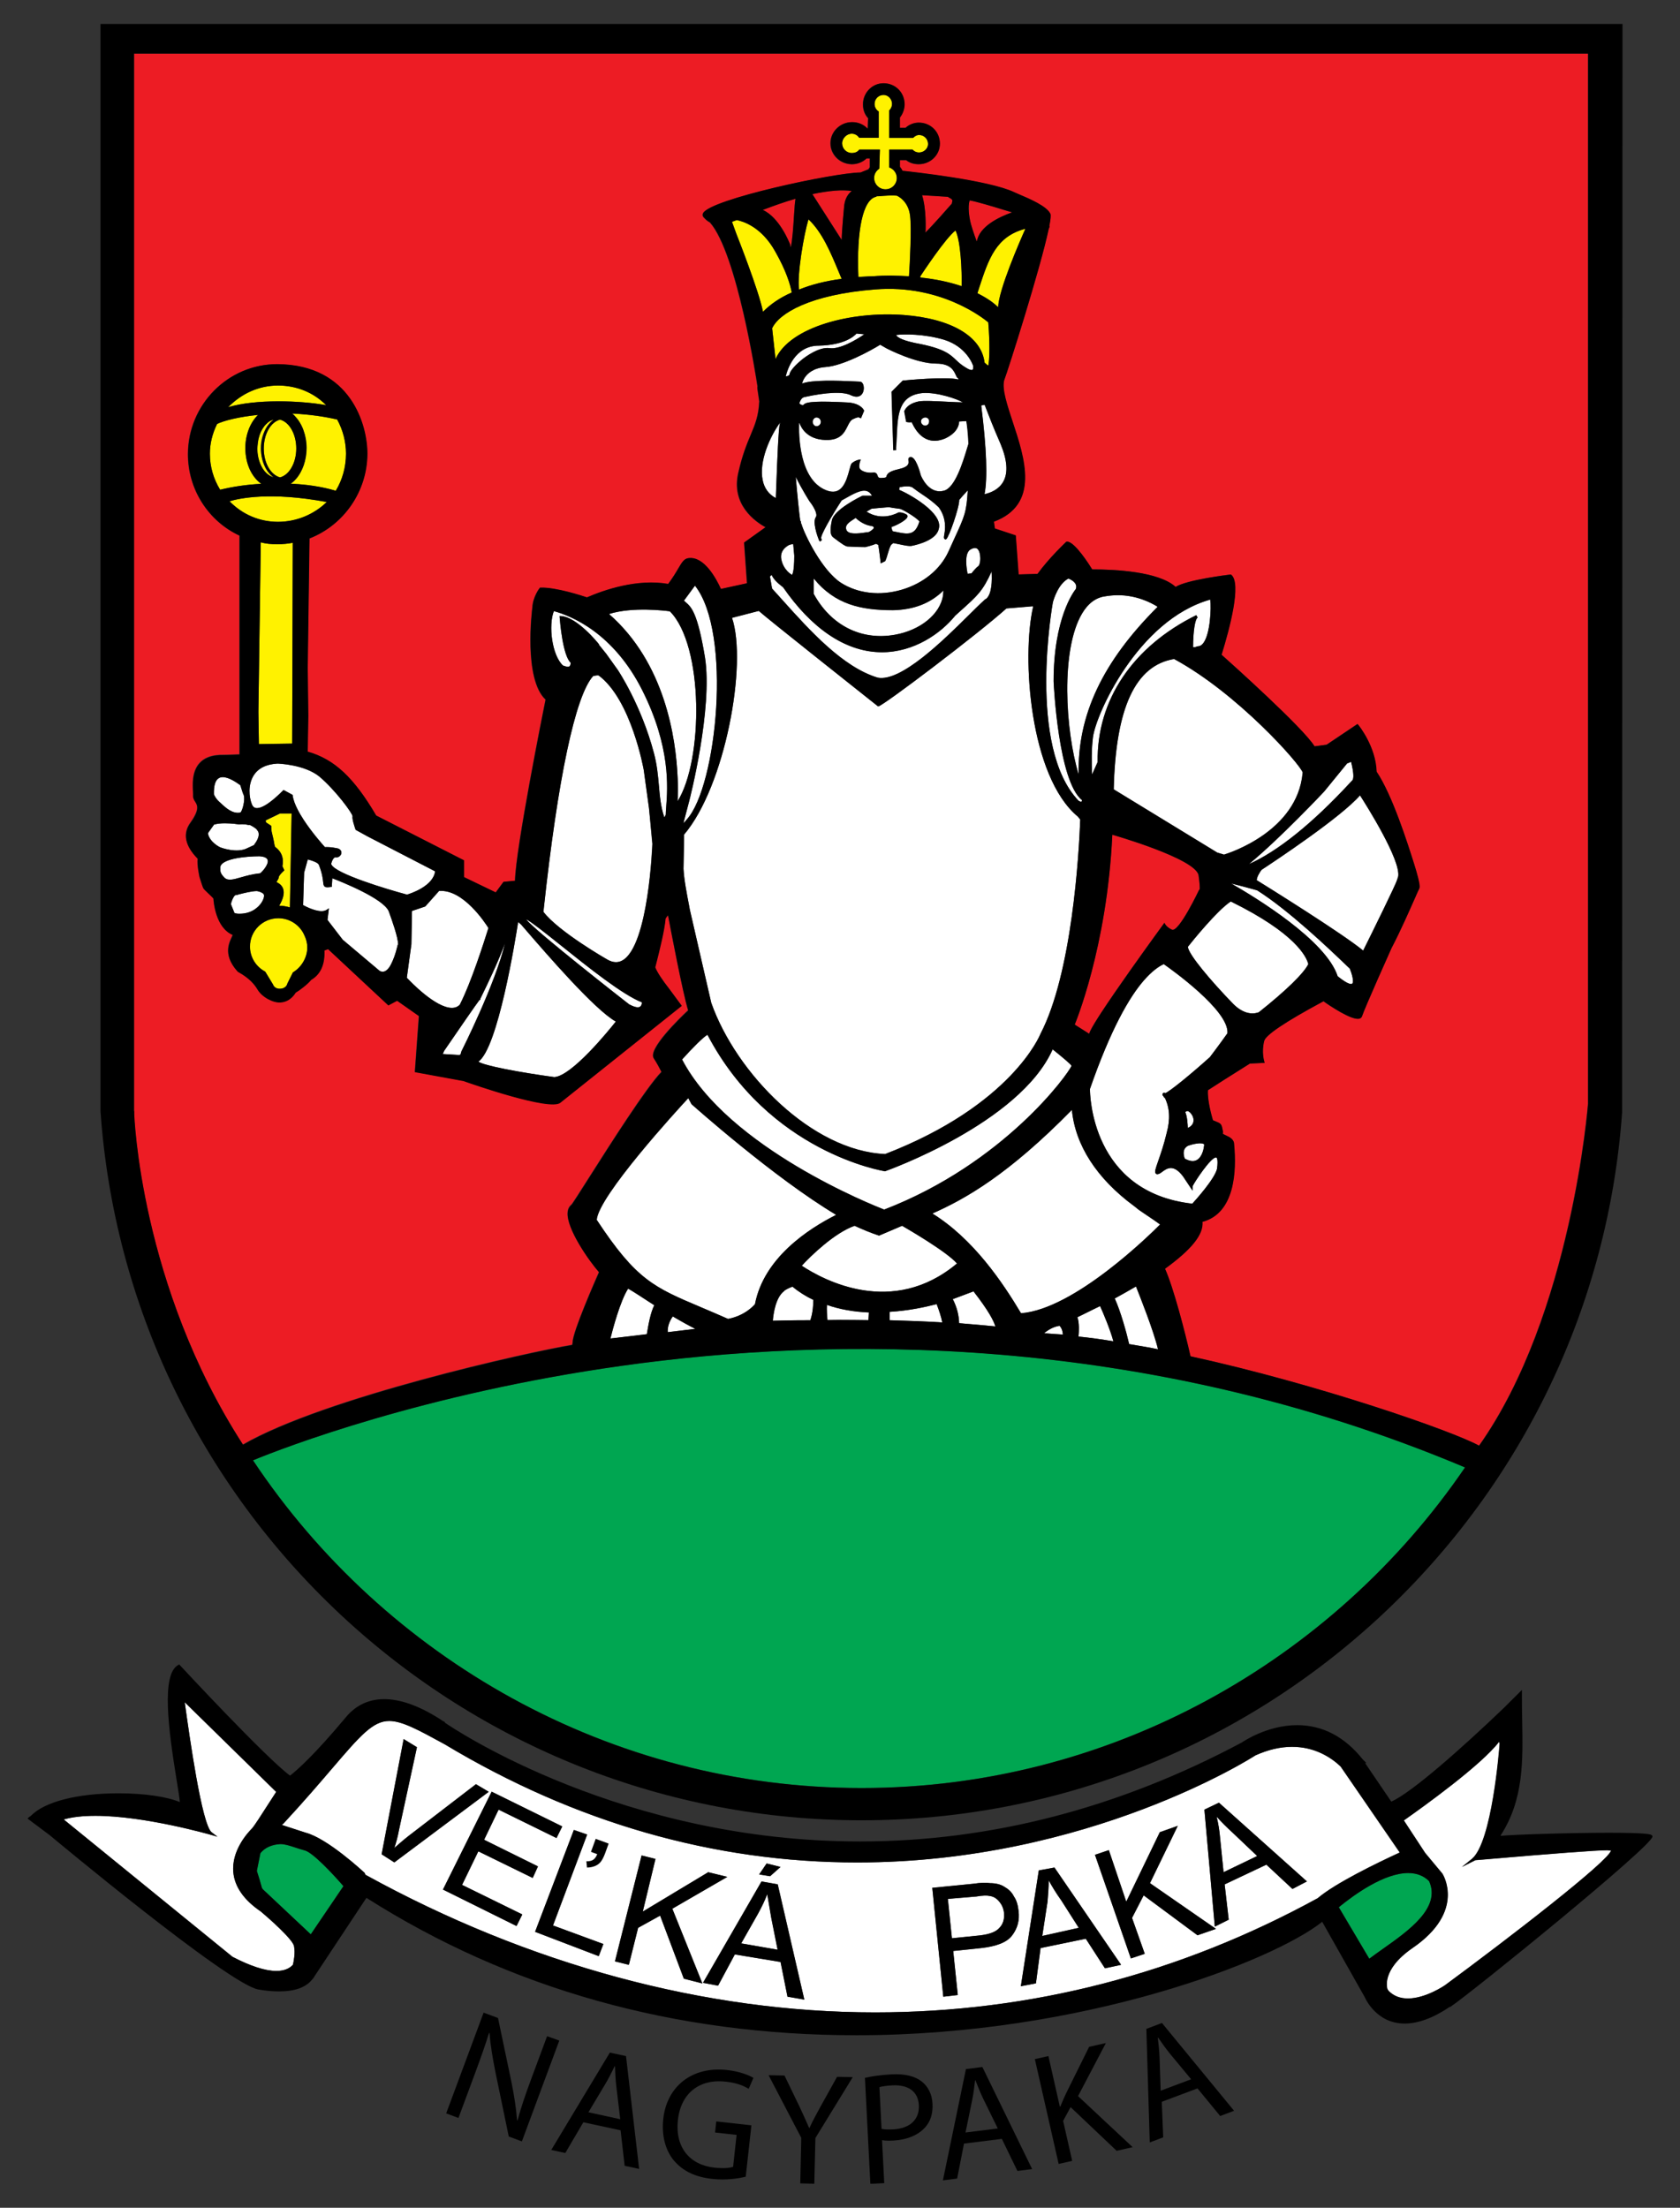
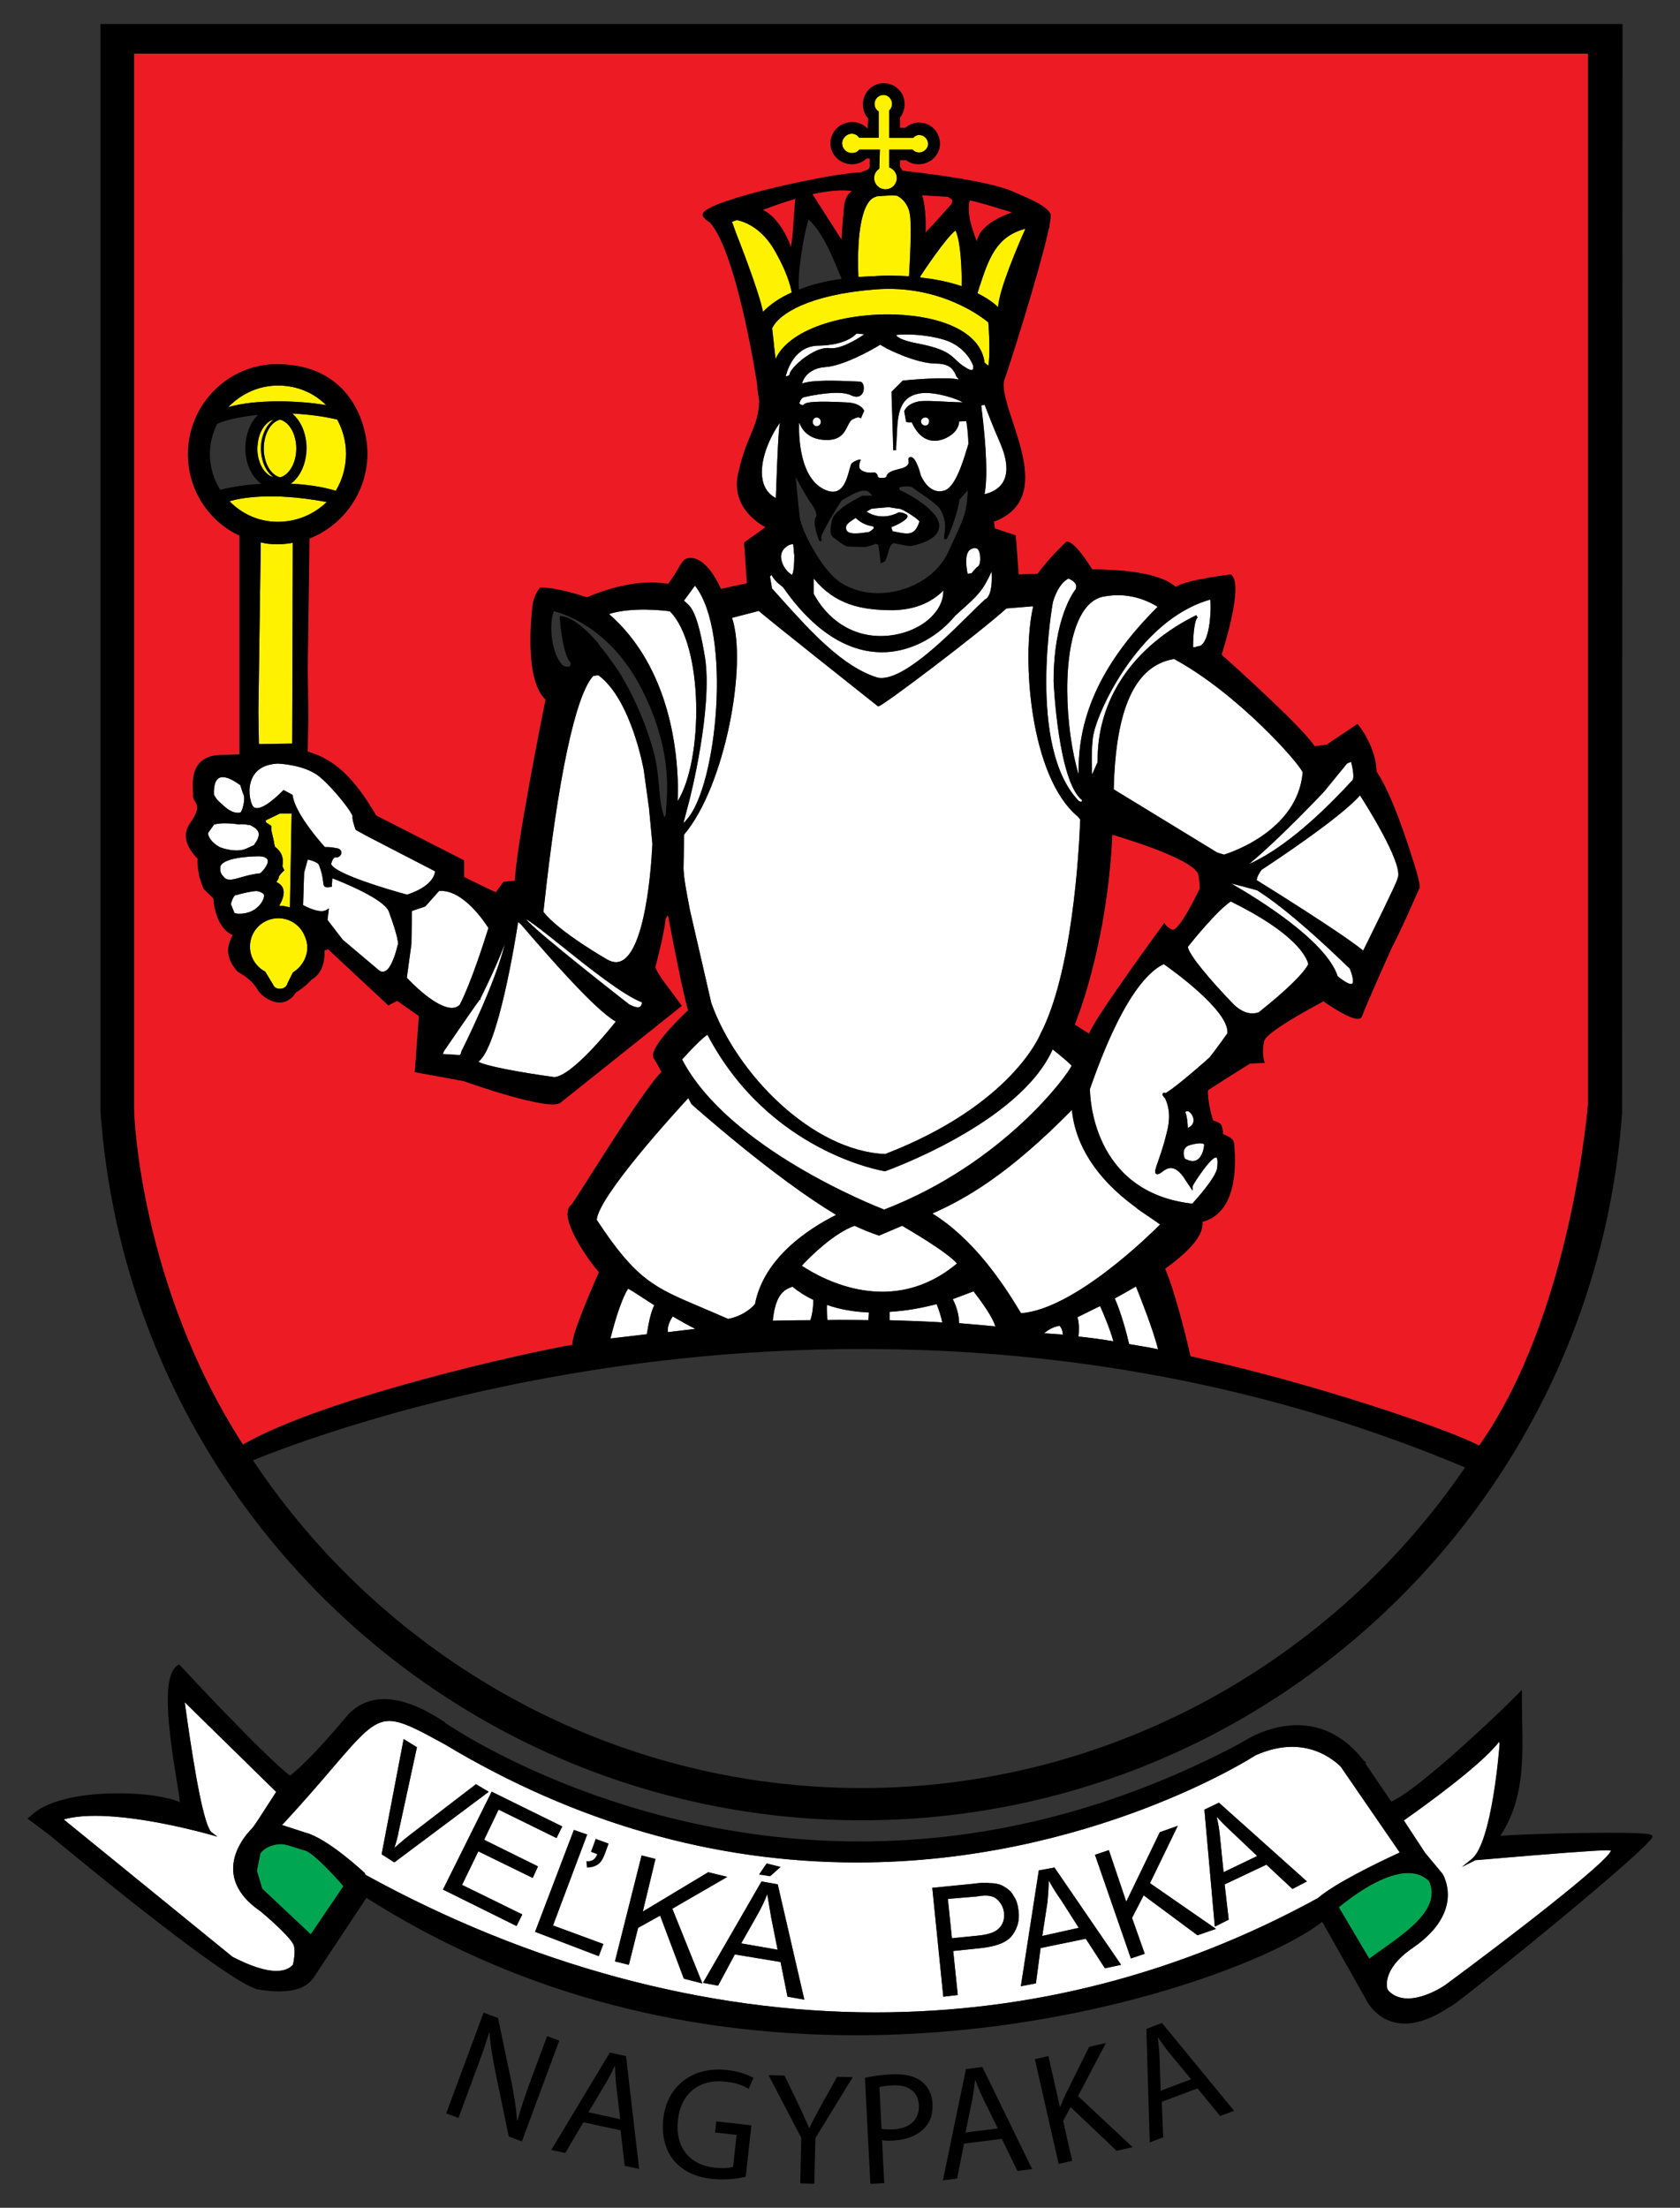
<svg xmlns="http://www.w3.org/2000/svg" version="1.1" id="Layer_1" x="0px" y="0px" viewBox="0 0 198.43 260.79" style="enable-background:new 0 0 198.43 260.79;" xml:space="preserve">
  <rect x="0" y="0" width="198.43" height="260.79" fill="#333333" stroke="none" />
  <style type="text/css">
	.st0{fill:#FFFFFF;}
	.st1{fill:#FFF200;}
	.st2{fill:#ED1C24;}
	.st3{fill:#00A651;}
</style>
  <g>
-     <path class="st0" d="M112.68,63.7c1.29-2.81,1.46-3.17,1.62-5.78c-0.44,0.46-0.87,0.97-1.01,1.13c0.03,0.86-1.22,4.42-1.52,4.62   l-0.09,0.06l-0.11-0.06c-0.11-0.07-0.11-0.2-0.04-0.53c0.23-1.22,0.02-2.27-0.65-3.21c-0.77-0.73-1.33-1.11-1.93-1.51   c-0.35-0.23-0.71-0.47-1.13-0.8c-0.25-0.25-1.06-0.18-1.59-0.07c0,0.09-0.01,0.2-0.03,0.31c1.17,0.48,5.21,2.73,4.68,4.59   c-0.26,1.3-2.33,1.85-3.2,2.03c-0.35,0.05-0.8-0.05-1.33-0.16c-0.27-0.06-0.56-0.12-0.85-0.17l-0.26,0.21   c-0.17,0.32-0.28,0.68-0.38,1.02c-0.08,0.28-0.16,0.58-0.29,0.85l-0.02,0.05l-0.53,0.27L104,66.33c0-0.01-0.13-1.16-0.26-1.96   l-0.27-0.13c-0.48,0.2-1.02,0.33-1.26,0.39c-0.36,0.01-0.93-0.02-1.38-0.04c-0.32-0.01-0.6-0.03-0.71-0.03   c-0.24,0-0.74-0.35-1.52-0.94l-0.15-0.11c-0.34-0.25-0.48-0.67-0.2-2.01c0.21-1.29,3.44-2.85,3.58-2.92l0.07-0.02h1.1   c-0.17-0.3-0.37-0.48-0.62-0.55c-0.65-0.2-1.58,0.33-2.65,0.93l-0.32,0.18c-1.26,1.95-2.51,4.14-2.42,4.47   c0.02,0.04,0.03,0.07,0.04,0.1c0,0,0,0,0,0c0.03,0.09,0.03,0.15-0.06,0.21l-0.12,0.07l-0.09-0.1c0-0.01-0.02-0.03-0.03-0.06l0,0   c0-0.01-0.01-0.02-0.01-0.04c-0.19-0.44-0.77-2.13-0.35-2.69c0.24-0.37-0.33-1.33-0.75-1.85c-0.02-0.03-0.8-1.23-1.63-2.89   c0.15,1.85,0.4,4.29,0.53,5.21l0.09,0.04l0,0.25h0.03l0.04,0.12c0.34,1.15,2.39,5.42,4.65,6.89c2.01,1.28,4.64,1.57,7.2,0.81   c2.53-0.75,4.53-2.39,5.49-4.5C112.27,64.6,112.49,64.12,112.68,63.7z" />
    <path class="st0" d="M94.7,42.49c0.45-0.36,2.01-1.53,3.26-1.37c1.16,0.18,3.04-0.89,4.12-1.63l-0.92-0.09   c-0.26,0.3-1.41,1.37-4.45,1.43c-2.85,0-3.72,2.84-3.91,3.63c0.22-0.02,0.43-0.09,0.46-0.27C93.31,43.79,94.02,43.05,94.7,42.49z" />
    <path class="st0" d="M96.12,68.35v1.82c2.03,3.71,5.6,5.52,9.56,4.82c3.03-0.53,5.38-2.45,5.71-4.66l0.04-0.57   c-1.53,1.51-3.48,2.27-5.96,2.33C101.7,72.08,98.65,71.44,96.12,68.35z" />
    <path class="st0" d="M92.29,66.08c0.25,1.28,1.21,1.8,1.22,1.8l0.04,0.04c0-0.01,0.27-0.21,0.27-2.29l-0.12-1.38l-0.42,0.09   C93.14,64.4,92.05,64.91,92.29,66.08z" />
    <path class="st0" d="M108.71,40.64c2.84,0.58,3.51,1.22,4.22,1.9c0.3,0.28,0.61,0.57,1.1,0.86c0.58,0.37,0.77,0.32,0.82,0.29   c0.08-0.04,0.09-0.2,0.09-0.29v-0.18c-0.08-0.23-0.83-2.28-3.44-3.09c-2.33-0.69-4.71-0.69-5.67-0.56   c0.01,0.02,0.02,0.04,0.04,0.07C106.02,39.85,106.57,40.26,108.71,40.64z" />
    <path class="st0" d="M103.96,40.72c-1.12,0.7-4.42,2.51-6.49,2.64c-1.4,0.11-2.1,0.75-2.44,1.27c-0.17,0.27-0.26,0.52-0.29,0.68   c1.08-0.45,4.11-0.36,6.38-0.25c0.23,0.01,0.38,0.02,0.44,0.02c0.16,0,0.3,0.12,0.39,0.33c0.14,0.35,0.1,0.92-0.22,1.23   c-0.2,0.19-0.56,0.35-1.2,0.06c-0.88-0.46-2.89-0.38-5.55,0.21c-0.36,0.09-0.52,0.56-0.57,0.75c0.1,0.09,0.21,0.15,0.3,0.18   c0.15,0.04,0.21-0.02,0.22-0.04c0.26-0.37,1.72-0.44,5.19-0.26l0.14,0.01c1.46,0.15,1.77,0.89,1.78,0.92l0.02,0.06l-0.37,0.88   c0,0,0,0,0,0l-0.28-0.12c0,0,0.01,0.01,0.01,0.01c-0.01,0-0.13-0.04-0.63,0.19c-0.32,0.13-0.49,0.46-0.68,0.85   c-0.38,0.75-0.83,1.69-2.61,1.63c-2.24-0.06-2.9-1.54-3.06-1.98H94.4c-0.04,1.03-0.12,6.99,3.52,8.03c1.53,0.4,2.05-1.1,2.43-2.53   c0.12-0.45,0.18-0.67,0.29-0.78c0.38-0.31,0.75-0.38,0.77-0.39l0.27-0.05l-0.09,0.27c-0.05,0.15-0.15,0.6-0.02,0.82   c0.17,0.27,0.78,0.53,1.49,0.47c0.46-0.09,0.55,0.2,0.61,0.36c0.06,0.18,0.11,0.32,0.62,0.26c0.39-0.02,0.41-0.07,0.43-0.17   c0.08-0.3,0.24-0.59,1.4-0.85c1.3-0.29,1.24-0.73,1.2-1.01c-0.02-0.12-0.04-0.24,0.05-0.34c0.05-0.06,0.13-0.09,0.23-0.09   c0.55,0,1.01,1.52,1.18,2.17c0.03,0.08,0.93,2.3,2.74,1.8c1.31-0.34,2.23-3.37,2.72-4.99c0.06-0.21,0.12-0.39,0.17-0.55   c-0.05-1.41-0.19-2.35-0.25-2.68l-0.86,0.05c-0.01,0.38-0.19,1.3-1.6,1.98c-1.65,0.73-3.03,0.12-3.91-1.72   c-0.04-0.08-0.07-0.14-0.1-0.19c-0.11,0.03-0.27,0.05-0.53,0l-0.11-0.02l-0.23-1.26l0.02-0.05c0.28-0.57,0.83-0.93,1.68-1.11   c0.57-0.11,2.09-0.03,3.43,0.04c0.68,0.04,1.41,0.06,1.79,0.07c-0.59-0.38-3.04-1.23-4.76-1.1c-2.82,0.27-2.93,2.55-3.04,4.96   c-0.02,0.48-0.04,0.98-0.09,1.46v0.33l-0.32,0.01l-0.21-6.91l1.32-1.32l0.06-0.01c0.21-0.02,5.07-0.5,6.53-0.12   c0.01-0.07-0.01-0.12-0.02-0.12c-0.14-0.05-0.21-0.22-0.3-0.42c-0.23-0.5-0.61-1.34-2.29-1.34c-2.4,0-5.75-1.72-5.89-1.8   L103.96,40.72z" />
    <path class="st1" d="M101.38,32.71c0.22-0.01,0.44-0.02,0.67-0.03c0.31-0.02,0.63-0.04,0.95-0.04c1.67-0.13,3.1-0.07,4.36-0.01   c0.1-1.55,0.31-5.65,0.13-7.13c-0.19-1.78-1.49-2.36-1.58-2.39c-0.14-0.01-0.31-0.02-0.49-0.02c-0.74,0-1.64,0.09-1.66,0.09   c-0.04,0-0.09,0-0.13,0c-0.05,0-0.1,0.01-0.11,0.02l-0.03,0.03l-0.01,0.01l-0.04,0.01C101.93,23.62,101.16,27.15,101.38,32.71z" />
    <path class="st2" d="M109.29,27.47c0.9-0.88,2.86-3.12,3.13-3.43c0.02-0.09,0.03-0.16,0.04-0.22c0.04-0.19,0.04-0.2-0.17-0.38   c-0.11-0.04-0.26-0.13-0.34-0.2l-3.05-0.19c0.53,1.65,0.41,4.03,0.41,4.14L109.29,27.47z" />
    <path class="st1" d="M108.7,32.79c1.77,0.18,3.41,0.52,4.88,1.02c0.05-1.8-0.11-5.31-0.72-6.58c-1.21,0.93-3.87,4.97-4.16,5.42   V32.79z" />
    <path class="st2" d="M114.53,23.68c-0.25,0.77-0.03,2.01,0.05,2.39c0.03,0.25,0.5,1.79,0.8,2.46c0.29-1.75,2.52-2.86,4.16-3.44   c-0.27-0.08-0.62-0.18-1.01-0.3C117.18,24.37,115.34,23.81,114.53,23.68z" />
    <path class="st0" d="M109.29,49.31c-0.24,0-0.52,0.2-0.52,0.45c0,0.32,0.27,0.52,0.52,0.52c0,0,0.01,0,0.01,0   c0.07,0,0.14-0.03,0.21-0.07c0.14-0.08,0.23-0.25,0.23-0.45C109.75,49.51,109.55,49.31,109.29,49.31L109.29,49.31z" />
    <path class="st1" d="M115.66,33.98l-0.21,0.65c1.22,0.62,1.92,1.14,2.45,1.66c0.06-2.06,2.54-7.75,3.22-9.28   C117.65,27.91,116.76,30.6,115.66,33.98z" />
    <path class="st0" d="M118.51,56.87c0.57-1.05,0.46-2.54-0.34-4.44c-0.9-2.07-1.4-3.38-1.7-4.16c-0.07-0.18-0.13-0.33-0.18-0.46   l-0.4,0.09c0.63,5.07,0.76,8.59,0.38,10.47C117.06,58.2,118,57.79,118.51,56.87z" />
    <path class="st0" d="M96.96,49.83c0-0.25-0.2-0.52-0.52-0.52c-0.26,0-0.45,0.28-0.45,0.52c0,0.25,0.19,0.52,0.45,0.52   C96.76,50.35,96.96,50.08,96.96,49.83z" />
    <path class="st0" d="M144.97,122.06c0.24-2.67-6.72-7.61-7.52-8.17c-0.65,0.3-1.43,0.88-2.31,1.88c-0.01,0.01-0.01,0.01-0.02,0.02   c-1.77,2.03-3.95,5.83-6.39,12.85c0,0.62,0.14,12.2,12.09,13.55c0.38-0.42,2.62-2.9,2.92-4.11c0.17-1.25-0.06-1.35-0.09-1.35   c-0.01,0-0.03,0-0.04,0c-0.62,0-2.55,2.92-2.76,3.41v0.51l-1.12-1.68c-1.14-1.52-1.91-0.95-2.47-0.54   c-0.22,0.17-0.4,0.27-0.58,0.28c-0.09,0-0.15-0.06-0.18-0.09c-0.15-0.18-0.04-0.5,0.3-1.49c0.28-0.81,0.67-1.91,0.99-3.28   c0.44-1.59,0.37-2.98-0.21-4.16c0-0.01-0.01-0.01-0.01-0.02h-0.05l-0.05-0.07c-0.04-0.06-0.07-0.11-0.09-0.15   c-0.01-0.01-0.02-0.02-0.03-0.02l-0.05-0.05v-0.07c0-0.06,0-0.19,0.14-0.21l0.13-0.02l0.03,0.07c0.59-0.23,3.08-2.28,5.3-4.27   C143.87,123.6,144.81,122.29,144.97,122.06z" />
    <path class="st0" d="M140.95,132.1c-0.11-0.48-0.5-0.86-0.71-0.86c-0.01,0-0.01,0-0.02,0c-0.11,0.04-0.18,0.08-0.23,0.12   c0.22,0.44,0.29,1.42,0.3,1.88C141,132.92,141.01,132.4,140.95,132.1z" />
    <path class="st0" d="M105.31,62.23c-0.01,0.06,0.01,0.18,0.03,0.28l0.1,0.24l0.31,0.06c1.49,0.31,2.32,0.49,2.84-1.2   c-0.05-0.26-1.75-1.35-2.28-1.51c-0.57-0.07-1.02-0.13-1.33-0.2c-0.69,0.06-1.75,0.15-2.03,0.18l-0.6,0.35   c1.87,1.2,3.7,0.13,3.72,0.12l0.05-0.02c0.02,0,0.4-0.08,0.93,0.23c0.11,0.05,0.16,0.16,0.13,0.28   C107.09,61.46,105.67,62.16,105.31,62.23z" />
    <path class="st0" d="M131.5,158.44c-0.37-1.38-1.19-3.33-1.57-4.16c-0.59,0.28-1.12,0.55-1.57,0.77c-0.43,0.22-0.81,0.41-1.11,0.54   c0.24,0.69,0.19,1.73,0.13,2.29C128.7,158.01,130.08,158.2,131.5,158.44z" />
    <path class="st0" d="M131.66,153.38c0.69,1.51,1.39,4.03,1.7,5.39l0.36,0.06c1.01,0.17,2.05,0.34,3.05,0.55   c-0.51-2.17-2.13-6.24-2.6-7.42l-0.04,0.02C133.31,152.46,132.45,152.95,131.66,153.38z" />
    <path class="st0" d="M92.53,71c3.13,3.48,7.03,7.81,11.14,9.04c2.74,0.53,7.73-4.39,10.7-7.33c0.75-0.74,1.39-1.38,1.86-1.8   c0.06-0.07,0.14-0.14,0.24-0.17c0.69-0.57,0.72-2.17,0.65-3.24c-1.04,2.31-1.65,2.85-3.7,4.68l-0.6,0.54   c-1.71,2.11-4.87,4.32-8.66,4.32c-0.13,0-0.25,0-0.38-0.01c-4.03-0.16-7.93-2.81-11.29-7.67c-0.46-0.35-1.1-0.87-1.33-1.42   l-0.02-0.03l-0.2,0.17l0.25,1.43C91.61,69.98,92.06,70.48,92.53,71z" />
    <path class="st0" d="M139.93,136.85c0.59,0.33,1.07,0.38,1.45,0.16c0.62-0.35,0.83-1.35,0.85-1.84c-0.31-0.28-1.4-0.02-1.9,0.16   C139.81,135.6,139.67,136.11,139.93,136.85z" />
    <path class="st1" d="M101.48,16.28l-0.05-0.06c-0.19-0.26-0.5-0.42-0.83-0.42c-0.6,0-1.14,0.54-1.14,1.14   c0,0.63,0.51,1.14,1.14,1.14c0.37,0,0.66-0.12,0.83-0.34l0.05-0.06h2.44l-0.07,2.25c-0.36,0.24-0.61,0.63-0.61,1.1   c0,0.74,0.6,1.34,1.34,1.34c0.74,0,1.34-0.6,1.34-1.34c0-0.58-0.38-1.07-0.9-1.25v-2.1h2.76l0.05,0.05c0.2,0.2,0.43,0.29,0.71,0.29   c0.58,0,1.07-0.46,1.07-1c0-0.6-0.47-1.07-1.07-1.07c-0.21,0-0.45,0.11-0.64,0.29l-0.05,0.05h-2.83v-3.24l0.05-0.05   c0.17-0.17,0.29-0.46,0.29-0.71c0-0.58-0.46-1.07-1-1.07c-0.6,0-1.07,0.47-1.07,1.07c0,0.32,0.15,0.63,0.41,0.83l0.07,0.05v3.11   H101.48z" />
    <path class="st0" d="M114.74,67.73c0.18-0.25,0.61-0.73,0.82-0.87c0.09-0.05,0.23-0.41,0.22-0.95c-0.01-0.44-0.12-0.96-0.42-1.13   c-0.06-0.03-0.14-0.05-0.21-0.05c-0.16,0-0.36,0.07-0.58,0.21c-0.28,0.18-0.68,0.8-0.3,2.83L114.74,67.73z" />
    <path class="st0" d="M101.07,61.18c-0.06,0.03-0.12,0.07-0.17,0.11c-0.64,0.4-1.09,0.73-0.95,1.22c0.14,0.69,1.51,0.5,2.16,0.41   c0.19-0.03,0.32-0.05,0.42-0.05c0.25-0.04,0.55-0.33,0.68-0.47c0.02-0.08,0.01-0.12,0-0.14c-0.03-0.04-0.12-0.13-0.48-0.16   C102.15,61.97,101.55,61.64,101.07,61.18z" />
    <path class="st0" d="M91.63,58.84c0.01-0.28,0.03-0.65,0.04-1.08c0.13-3.5,0.28-7.28,0.44-7.71c0.01-0.05,0.03-0.09,0.03-0.14   c-1.2,1.64-2.53,4.62-2.07,6.82C90.28,57.69,90.8,58.4,91.63,58.84z" />
    <path class="st1" d="M86.45,26.2l0.49,1.35c0.12,0.29,2.74,6.92,3.17,9.28c0.92-0.93,2.06-1.69,3.4-2.28   c-0.18-0.97-0.66-2.56-1.94-4.82c-1.63-2.96-3.85-3.61-4.56-3.74L86.45,26.2z" />
    <path class="st2" d="M90.08,24.79c1.98,0.87,3.17,3.91,3.22,4.05l0.09,0.39c0.2-0.83,0.3-2.42,0.38-3.66   c0.07-1.14,0.12-1.76,0.18-2.11c-1.42,0.41-2.67,0.87-3.6,1.22C90.26,24.73,90.17,24.76,90.08,24.79z" />
    <path class="st0" d="M135.51,143.6c-0.66-0.44-1.18-0.79-1.37-0.98c-0.03-0.02-0.1-0.08-0.21-0.16c-4.4-3.25-6.93-7.17-7.33-11.35   c-7.48,7.62-12.53,10.49-16.48,12.24c4.86,3.01,8.29,8.13,10.47,11.78c6.28-0.46,15.24-9.29,16.42-10.48   C136.54,144.29,136,143.93,135.51,143.6z" />
    <path class="st1" d="M38.59,59.3c-6.68-1.25-10.38-0.43-11.48-0.09c1.53,1.57,3.55,2.43,5.72,2.43   C34.98,61.64,37.06,60.79,38.59,59.3z" />
    <path class="st1" d="M30.8,64.06L30.52,84.1l0.06,3.79l3.93-0.06l0.07-23.72c-0.56,0.11-1.19,0.17-1.82,0.17   C32,64.29,31.39,64.22,30.8,64.06z" />
-     <path class="st1" d="M24.79,53.59c0,1.52,0.41,2.95,1.21,4.26c1.53-0.38,3.12-0.61,4.86-0.7c-1.17-0.84-1.88-2.41-1.88-4.24   c0-1.55,0.58-3.02,1.5-3.9c-2.25,0.22-4.09,0.69-4.84,1.07C25.07,51.23,24.79,52.41,24.79,53.59z" />
    <path class="st0" d="M24.55,98.48c0.23,1.04,1.42,1.61,1.44,1.61c0.01,0,1.99,0.78,3.27,0.07l0.72-0.33l0.11-0.17   c0.02-0.02,0.8-1.01,0.29-1.58l-0.04-0.06c-0.07-0.15-0.73-0.56-0.92-0.59l-0.04,0.03l-0.09-0.02c-0.51-0.13-1.03-0.07-1.04-0.06   l-0.02,0l-0.02,0c-0.01,0-0.81-0.13-1.67-0.13c-0.45,0-0.9,0.04-1.27,0.15l-0.72,0.98L24.55,98.48z" />
    <path class="st0" d="M25.87,91.9c-0.43,0.23-0.64,0.88-0.61,1.94c0.04,0.1,0.24,0.54,0.63,0.87c0.08,0.06,0.15,0.14,0.24,0.22   c0.53,0.5,1.34,1.24,2.26,1.05c0.25-0.2,0.58-1.49,0.39-2.06c-0.09-0.17-0.18-0.47-0.28-0.79c-0.04-0.13-0.08-0.26-0.12-0.38   c-0.02-0.01-0.04-0.03-0.07-0.05C27.2,91.9,26.37,91.63,25.87,91.9z" />
    <path class="st1" d="M26.95,48.1c3.21-0.98,8.54-0.79,11.58-0.24c-1.49-1.5-3.5-2.32-5.69-2.32C30.62,45.55,28.56,46.45,26.95,48.1   z" />
    <path class="st1" d="M40.88,53.59c0-1.39-0.36-2.78-1.04-4.03c-1.57-0.36-3.22-0.59-5.02-0.69c-0.1-0.01-0.19-0.02-0.29-0.02   c0.04,0.03,0.08,0.08,0.12,0.11c0.06,0.05,0.12,0.11,0.17,0.17c0.07,0.07,0.13,0.15,0.2,0.23c0.04,0.07,0.11,0.15,0.21,0.26   c0.13,0.19,0.25,0.39,0.36,0.6c0.07,0.13,0.13,0.25,0.18,0.39c0.03,0.08,0.06,0.16,0.09,0.24c0.23,0.63,0.36,1.33,0.36,2.06   c0,0.73-0.13,1.43-0.34,2.06c-0.1,0.29-0.23,0.57-0.37,0.83c-0.05,0.08-0.09,0.16-0.14,0.24c-0.06,0.09-0.12,0.19-0.19,0.28   c-0.24,0.32-0.52,0.61-0.83,0.83c2.8,0.12,4.66,0.63,5.33,0.84C40.46,56.68,40.88,55.17,40.88,53.59z" />
    <path class="st0" d="M26.52,103.68c0.42,0.38,1.03,0.22,1.94-0.05c0.61-0.17,1.37-0.39,2.27-0.48c0.18-0.12,1.01-0.99,0.89-1.54   c-0.06-0.27-0.39-0.43-0.98-0.47c-1.59,0-4.58,0.28-4.62,1.32c0.02,0.07,0.01,0.14,0.01,0.21C26.02,102.88,26,103.16,26.52,103.68z   " />
    <path class="st0" d="M40.48,111.01l4.35,3.67c0,0,0.22,0.17,0.52,0.09c0.31-0.08,0.61-0.4,0.87-0.93c0.27-0.54,0.49-1.16,0.67-1.88   c0-0.02,0.02-0.07,0.03-0.11c0.02-0.04,0.03-0.07,0.03-0.12v-0.07l0.07-0.07c0.02-0.83-0.76-2.98-1.02-3.7l-0.01-0.06   c0,0-0.01-0.02-0.02-0.03c-0.02-0.04-0.04-0.08-0.05-0.14c-0.62-1.51-5.59-3.5-6.67-3.91l-0.06,1.01l-0.13,0.02   c-0.37,0.04-0.57,0.06-0.71-0.05c-0.13-0.1-0.15-0.26-0.18-0.53c-0.04-0.37-0.1-1-0.51-2.05c-0.11-0.25-0.78-0.5-1.31-0.62v0   l-0.21,0.77l-0.22,0.79l-0.08,2.55l-0.04,1.28c0.02,0.01,0.05,0.03,0.08,0.04c0.64,0.35,2.02,0.95,2.68,0.53l0.29-0.19l-0.17,1.37   L40.48,111.01z" />
    <path class="st1" d="M34.25,107.19l0.2-11.1h-1.37l-1.7,0.82l0.03,0.19l0.07,0.08l0.56,0.37l0.04,0.64   c0.14,0.58,0.31,1.32,0.31,1.43c0,0.04,0.04,0.2,0.1,0.41c0.48,0.34,0.79,0.79,0.89,1.33c0.06,0.33,0.04,0.65-0.02,0.95l0.23,0.5   l-0.09,0.08c-0.27,0.24-0.56,0.58-0.56,0.7c0,0.13-0.08,0.28-0.24,0.54c-0.01,0.02-0.02,0.04-0.04,0.07   c0.39,0.18,0.66,0.43,0.78,0.77c0.18,0.52,0.03,1.19-0.45,2.02C33.46,107,33.86,107.07,34.25,107.19z" />
    <path class="st0" d="M79.12,72.21c-0.5-0.07-4.43-0.56-7.19,0.32c6.6,5.76,7.91,14.61,8.11,19.4c0.04,0.9,0.04,2.01-0.01,2.72   C83.08,89.79,83.14,76.25,79.12,72.21z" />
    <path class="st1" d="M35,52.98c0-1.72-0.84-3.13-1.92-3.41c-1.09,0.27-1.92,1.69-1.92,3.41s0.84,3.13,1.93,3.41   C34.16,56.11,35,54.69,35,52.98z" />
    <path class="st1" d="M31.56,50.35c0.22-0.32,0.47-0.59,0.76-0.78c-0.17,0.04-0.34,0.11-0.5,0.2c-0.1,0.06-0.19,0.14-0.28,0.22   c-0.12,0.11-0.24,0.23-0.35,0.37c-0.3,0.39-0.53,0.9-0.67,1.47c-0.06,0.27-0.1,0.56-0.12,0.86c0,0.09-0.02,0.19-0.02,0.28   c0,0.75,0.16,1.44,0.43,2c0.07,0.16,0.15,0.31,0.25,0.45c0.23,0.34,0.51,0.6,0.81,0.78c0.14,0.08,0.29,0.14,0.44,0.18   c-0.54-0.37-0.98-1-1.24-1.78c-0.14-0.42-0.22-0.88-0.25-1.36c0-0.09-0.02-0.17-0.02-0.26c0-0.5,0.07-0.98,0.2-1.43   C31.15,51.1,31.33,50.7,31.56,50.35z" />
    <path class="st0" d="M72.73,120.67c-2.51-1.4-8.23-8.04-10.71-10.91l-0.46-0.53c-0.11-0.11-0.25-0.23-0.37-0.31   c-0.31,2.02-2.39,14.9-4.7,16.48c0.56,0.46,4.89,1.28,8.97,1.83C67.54,127.1,71.95,121.66,72.73,120.67z" />
    <path class="st0" d="M75.59,118.92c0.17-0.1,0.22-0.32,0.23-0.52c-2.27-0.88-6.32-4.12-9.58-6.73c-1.7-1.36-3.45-2.76-4.07-3.07   c0.01,0.02,0.01,0.03,0.02,0.05c1.13,1.41,11.71,9.67,12.11,9.98C75.07,119.05,75.42,119.02,75.59,118.92z" />
    <path class="st0" d="M80.79,96.99l-0.05,0.25c0.1-0.1,0.21-0.24,0.34-0.39l0.05-0.06c3.55-3.89,5.37-22.05,0.96-27.61l-1.3,1.77   c0.07,0.07,0.13,0.13,0.21,0.19c0.65,0.56,1.39,1.2,2.27,6.5c0.95,6.05-1.82,16.85-1.85,16.96L80.79,96.99z" />
    <path class="st0" d="M76.65,95.46l-0.62-4.51c-0.01-0.08-1.46-8.28-5.32-11.16c-0.18-0.05-0.5,0.03-0.66,0.07   c-2.1,2.3-4.17,12.08-5.84,27.56l-0.03,0.29c1.78,2.34,7.51,5.62,7.57,5.65c0.65,0.36,1.23,0.39,1.76,0.09   c3.1-1.75,3.53-13.65,3.53-13.77C76.85,97.51,76.65,95.46,76.65,95.46z" />
    <path class="st0" d="M27.7,107.85c0.16,0.06,0.37,0.09,0.61,0.09c1.51,0,2.27-0.88,2.54-1.25c0.29-0.43,0.39-0.83,0.33-0.99   c-0.05-0.18-0.42-0.38-0.83-0.44c-0.58,0-1.5,0.23-2.05,0.37l-0.12,0.03c-0.14,0.07-0.28,0.08-0.36,0.08l-0.08,0.04   c-0.16,0.17-0.38,0.59-0.46,1.02l0.03,0.09L27.7,107.85z" />
    <path class="st0" d="M81.48,107.45l2.53,11c2.94,8.34,11.9,17.5,20.54,17.86c14.99-5.79,18.31-14.1,18.34-14.19   c3.73-7.16,4.54-21.16,4.7-25.29l0-0.04l-0.29-0.35c-5.68-4.73-6.65-18.86-5.27-24.8l-0.06-0.04l-3.1,0.26   c-3.35,3.02-14.63,11.56-15.12,11.56h-0.05l-0.05-0.04c-1.36-1.08-12.92-10.24-14.03-11.23l-3.16,0.82   c1.84,5.43-0.81,19.89-5.66,25.6v0.14l-0.07,3.9c0.06,1.25,0.39,2.94,0.65,4.29L81.48,107.45z" />
-     <path class="st1" d="M94.37,34.21c1.44-0.59,3.13-1.02,5.04-1.27c-0.13-0.3-0.26-0.62-0.39-0.93c-0.9-2.15-1.91-4.59-3.53-6.1   C94.94,27.76,94.15,32.35,94.37,34.21z" />
-     <path class="st0" d="M77.82,92.81c0.11,1.29,0.22,2.51,0.63,3.7c0.02,0.01,0.03,0.01,0.03,0.01c0.02-0.02,0.08-0.13,0.11-0.21   l0.04-0.08c0-0.23,0.03-0.53,0.05-0.89c0.18-2.31,0.54-7.13-2.84-13.84c-3.39-6.72-8.32-8.74-10.43-9.32   c-0.65,1.71-0.23,5.21,1.08,6.43l0.06,0.02c0.23,0.08,0.54,0.19,0.7,0.08c0.11-0.08,0.14-0.26,0.15-0.43   c-0.94-0.85-1.26-4.87-1.3-5.33l-0.01-0.19l0.19,0.01c1.9,0.14,4.32,3.15,4.42,3.28l0.04,0.04v0.07l0.85,1.05l1.38,1.93   c0.03,0.04,2.77,4.12,4.26,9.83C77.6,90.35,77.71,91.6,77.82,92.81z" />
    <path class="st0" d="M51.4,102.93l-7.97-4.12L42,98.02l-0.02-0.06c-0.1-0.28-0.42-1.23-0.34-1.53c0-0.35-2-3.06-3.92-4.69   c-1.75-1.42-4.8-1.53-4.96-1.53c-1.32,0.07-2.26,0.54-2.8,1.4c-0.67,1.06-0.58,2.53-0.2,3.44c0.1,0.24,0.25,0.38,0.45,0.41   c0.36,0.08,1.25-0.1,3.19-2.04l0.09-0.09l1.07,0.58l0.01,0.08c0.07,0.51,0.3,1.1,0.61,1.7c0.04,0.07,0.08,0.14,0.12,0.22   c0.05,0.1,0.11,0.19,0.16,0.29c0.13,0.22,0.27,0.44,0.41,0.66c1,1.53,2.24,2.92,2.51,3.22c0.19-0.01,0.71-0.02,1.47,0.14   c0.38,0.09,0.51,0.36,0.47,0.59c-0.05,0.28-0.34,0.54-0.73,0.48c-0.01,0-0.02,0-0.03,0c-0.02,0-0.03,0.01-0.05,0.02   c-0.15,0.09-0.32,0.42-0.36,0.62c-0.03,0.07-0.04,0.12-0.01,0.2c0.49,1.1,6.58,2.93,8.94,3.56   C48.55,105.53,51.16,104.68,51.4,102.93z" />
    <path class="st1" d="M31.32,114.78l0.92,1.52c0,0,0.15,0.54,0.86,0.5c0.75-0.04,0.84-0.62,0.84-0.62l0.65-1.31   c1.03-0.62,1.7-1.77,1.7-2.94c0-0.5-0.12-0.97-0.32-1.39c-0.5-1.22-1.7-2.07-3.1-2.07c-1.86,0-3.36,1.5-3.36,3.36   C29.52,113.11,30.25,114.22,31.32,114.78z" />
    <path class="st0" d="M53.36,119.06c0,0,0.01,0,0.01,0c0.39,0,0.7-0.13,0.94-0.38c1.37-2.69,2.86-7.4,3.35-8.96l0.03-0.09   c-0.34-0.55-2.98-4.62-5.83-4.38l-1.63,1.83l-1.57,0.53l-0.07,3.94l-0.54,3.96C48.47,115.95,51.43,119.05,53.36,119.06z" />
    <path class="st2" d="M99.69,24.51c0.05-0.86,0.36-1.51,0.91-1.95c-1.11-0.18-2.61-0.06-4.65,0.37l3.47,5.42   C99.44,27.09,99.69,24.54,99.69,24.51z" />
    <path class="st0" d="M54.39,124.57l0.11-0.38c0.06-0.12,3.99-7.92,5.15-12.78c-0.83,2.28-2.17,5.03-2.71,6.14   c-0.11,0.22-0.18,0.37-0.21,0.43v0.13h-0.09c-0.35,0.44-2.65,3.78-4.18,6.02l-0.16,0.38l1.97,0.12   C54.29,124.6,54.33,124.58,54.39,124.57z" />
    <path class="st1" d="M91.2,38.78l0.4,3.63c1.72-3.81,8.98-5.67,15.17-5.2c5.6,0.43,9.15,2.53,9.52,5.62l0.04,0.03l0,0.01l0.31,0.27   h0c0.01,0,0.05,0.01,0.11,0.02c0.22-1.49,0.06-4.14-0.02-5.08c-0.54-0.46-5.61-4.52-13.37-3.89C95.67,34.79,92.01,37.02,91.2,38.78   z" />
    <path class="st0" d="M123.31,157.48c0.72,0.06,1.47,0.11,2.23,0.16c-0.03-0.52-0.21-0.84-0.38-1.03h-0.07   C124.39,156.72,123.78,157.11,123.31,157.48z" />
    <path class="st0" d="M82.82,154.43c0.94,0.4,2,0.85,3.18,1.37c1.96-0.37,3.02-1.55,3.18-1.75c1.05-5.48,6.34-8.91,9.59-10.54   c-7.35-4.38-16.97-12.98-17.07-13.06l-0.03-0.04l-0.37-0.69c-1.32,1.42-10.58,11.53-10.81,14.38   C75.15,151.19,77.24,152.08,82.82,154.43z" />
    <path class="st2" d="M67.57,158.84l0.05-0.3c0-1.22,2.72-7.4,3.11-8.29c-1.21-1.38-3.87-5.16-3.7-7.06   c0.03-0.39,0.18-0.69,0.44-0.9c0.13-0.12,1.06-1.59,2.14-3.29c2.52-3.96,6.7-10.54,8.5-12.41c-0.21-0.42-0.53-1.03-0.9-1.59   c-0.77-1.05,3.08-4.77,4.05-5.68c-0.64-2.07-2.07-9.62-2.38-11.25c-0.12,0.14-0.23,0.31-0.29,0.4c-0.13,1.43-0.69,3.66-1.1,5.29   l-0.12,0.47c0.19,0.53,0.81,1.48,1.67,2.57l1.46,1.98l-14.35,11.45c-1.26,0.98-10.4-2.21-11.44-2.57l-5.73-1.05l0.48-6.62   l-2.58-1.81l-1.04,0.55l-0.08-0.08l-7.04-6.57l-0.44,0.17c0.02,0.08,0.02,0.17,0.02,0.25c0,1.54-0.52,2.59-1.58,3.22   c0,0-0.01,0.01-0.01,0.01c-0.37,0.47-1.38,1.25-1.81,1.49c-0.06,0.06-0.57,1.07-1.8,1.16c-0.87,0.06-2.18-0.62-2.7-1.52   c-0.82-1.4-2.26-2.03-2.35-2.12c-1.95-2.15-0.82-3.68-0.58-4.33c-2.04-0.85-2.26-3.94-2.28-4.3c-0.06-0.09-0.33-0.35-0.54-0.54   c-0.45-0.42-0.65-0.62-0.69-0.75c-0.06-0.12-0.35-1.05-0.41-1.23c-0.02-0.07-0.32-1.44-0.22-2.18c-1.5-1.53-1.79-2.96-0.85-4.26   c1.12-1.58,0.81-2.06,0.55-2.48c-0.12-0.19-0.24-0.38-0.24-0.64c0.01-0.12,0-0.3-0.01-0.5c-0.05-0.84-0.15-2.39,0.76-3.4   c0.53-0.59,1.32-0.92,2.35-0.97c0.63,0,1.16-0.02,1.62-0.04c0.28-0.01,0.53-0.02,0.76-0.03V63.27c-3.7-1.72-6.09-5.48-6.09-9.61   c0-5.86,4.74-10.66,10.56-10.63c8.69,0.05,10.65,7.22,10.63,10.63c-0.03,4.37-2.74,8.36-6.84,9.96l-0.21,15.31l0.07,5.64   l-0.07,4.23c3.15,0.9,5.45,3.05,8.09,7.55l10.37,5.29v1.98l3.75,1.81l0.92-1.25l1.36-0.13c0.09-3.85,3.3-19.89,3.61-21.4   c-2.61-2.44-1.6-10.54-1.56-10.89c0.07-1.26,0.82-2.23,0.85-2.27l0.05-0.06l0.07,0c1.82-0.06,4.98,0.98,5.47,1.15   c2.05-0.89,5.95-2.23,9.6-1.59c0.55-0.74,0.91-1.34,1.19-1.82c0.44-0.74,0.7-1.18,1.23-1.23c1.84-0.22,3.27,2.46,3.81,3.65   l0.01-0.01l3.07-0.67l-0.34-4.81l2.53-1.81c-1.24-0.68-4.12-2.7-3.2-6.49c0.47-2.08,0.99-3.32,1.45-4.42   c0.52-1.25,0.93-2.24,1.01-3.96c-0.05-0.38-0.1-0.71-0.14-0.96c-0.07-0.42-0.1-0.65-0.07-0.82c-0.12-0.81-2.41-15.71-5.61-19.35   c-0.35-0.18-0.55-0.4-0.69-0.55c-0.03-0.03-0.05-0.06-0.08-0.08c-0.11-0.15-0.13-0.3-0.05-0.46c0.82-1.65,15.49-4.79,18.6-4.81   l0.94-0.38c0.03-0.05,0.05-0.09,0.08-0.13c0.03-0.04,0.05-0.07,0.08-0.12v-1.03h-0.39c-0.44,0.42-1.06,0.67-1.66,0.68l-0.13,0   c-1.37-0.04-2.47-1.13-2.47-2.48c0-1.37,1.15-2.49,2.56-2.49c0.72,0,1.38,0.29,1.84,0.79l0.05-1.25c-0.4-0.43-0.61-0.99-0.61-1.64   c0-1.37,1.08-2.49,2.42-2.49c1.39,0,2.49,1.09,2.49,2.49c0,0.56-0.2,1.12-0.55,1.56v1.22h0.66c0.41-0.39,0.99-0.62,1.57-0.62   c1.4,0,2.49,1.09,2.49,2.49c0,1.33-1.12,2.42-2.49,2.42c-0.6,0-1.09-0.16-1.49-0.48h-0.74v0.77l0.07,0.12   c0.09,0.12,0.17,0.24,0.23,0.37c1.12,0.12,10.22,1.1,13.22,2.54c0.14,0.07,0.34,0.15,0.57,0.25c1.21,0.52,3.25,1.38,3.68,2.29   c0.08,0.15,0.03,0.68-0.13,1.47l0.05,0.02l-0.12,0.31c-0.98,4.66-4.81,16.68-5.27,17.9c-0.24,1.05,0.34,2.81,1.01,4.85   c1.44,4.36,3.23,9.78-2.21,11.82l0.11,0.8l2.47,0.82l0.01,0.11l0.33,4.5l2.23-0.06c1.36-1.88,3.37-3.77,3.39-3.79l0.05-0.04h0.06   c0.9,0,2.65,2.77,2.96,3.28c2.85,0,7.81,0.28,9.8,2.02l0.05,0.05c1.38-0.86,6.25-1.43,6.46-1.46l0.07-0.01l0.05,0.04   c1.22,1.02-0.18,6.31-1.15,9.44c0.99,0.88,9.7,8.68,10.98,10.82l1.43-0.19l3.65-2.45l0.09,0.11c0.09,0.1,2.07,2.58,2.16,5.52   c1.87,2.77,3.67,8.48,4.44,10.93l0.21,0.69c0,0.01,0.03,0.09,0.06,0.21c0.29,1.02,0.44,1.7,0.34,1.96c-0.06,0.09-0.26,0.56-0.5,1.1   c-0.61,1.38-1.74,3.96-2.79,5.96c-0.03,0.06-3.21,7.17-3.48,8.04c-0.05,0.14-0.14,0.23-0.29,0.28c-0.87,0.28-3.62-1.58-4.26-2.05   l-0.09,0.05c-4.43,2.39-6.76,3.96-6.92,4.65c-0.33,1.3-0.01,2.36,0,2.38l0.06,0.2l-1.74,0.08l-3.11,1.96l-1.85,1.19   c-0.09,1.2,0.48,3.16,0.59,3.55c0.17,0.08,0.3,0.13,0.41,0.17c0.6,0.24,0.61,0.31,0.77,1.15l0.02,0.12l-0.03,0.05   c-0.02,0.03-0.03,0.05-0.02,0.06c0.02,0.07,0.24,0.17,0.39,0.24c0.4,0.19,0.96,0.44,0.96,1.06l0.01,0.1   c0.27,2.95,0.13,8.02-3.75,9.05c0.13,1.5-1.28,3.27-4.42,5.54c0.99,2.19,2.35,7.43,3.01,10.34c14.98,3.26,30.99,8.83,34.09,10.56   c10.95-15.47,12.87-40.39,12.87-40.39V6.33H15.83v124.92v0.33c0,0,0.67,20.21,12.85,39.04C38.39,165.03,62.48,159.68,67.57,158.84z   " />
    <path class="st0" d="M77.28,154.18l-0.62-0.4c-1-0.65-1.86-1.22-2.47-1.56c-0.96,1.47-1.87,4.97-2.09,5.89l4.3-0.51   C76.57,156.55,76.83,155.05,77.28,154.18z" />
    <path class="st0" d="M82.12,156.97c-0.65-0.33-1.54-0.82-2.66-1.47c-0.44,0.65-0.63,1.26-0.59,1.86L82.12,156.97z" />
    <path class="st0" d="M123.72,224.64l-0.62,4.04l4.31-0.96l-2.05-3.21c-0.69-0.96-1.16-1.78-1.5-2.39   C123.86,222.93,123.79,223.82,123.72,224.64z" />
    <path class="st0" d="M158.33,208.66c-1.11-1.05-3.02-2.32-5.73-2.32c-1.38,0-2.84,0.34-4.33,1.01   c-0.17,0.12-19.64,12.65-47.04,12.65c-16.91,0-33.31-4.7-48.72-13.96c-3.13-1.71-5.02-2.75-6.55-2.75c-1.94,0-3.44,1.75-6.73,5.59   c-1.48,1.73-3.32,3.88-5.74,6.5c-0.03,0.03-0.07,0.06-0.1,0.09c-0.03,0.03-0.07,0.06-0.11,0.1l2.8,0.91   c2.6,0.68,6.79,4.59,6.97,4.75l0.04,0.07l0.05,0.15c19.32,10.64,40.15,16.26,60.21,16.26c18.35,0,35.95-4.54,52.28-13.49   c2.05-1.75,6.87-4.1,9.68-5.4L158.33,208.66z M90.55,220.12l1.64,0.41l-1.23,1.09l-1.3-0.21L90.55,220.12z M45.07,219.03l2.6-13.61   l1.57,0.96l-2.12,9.78c-0.13,0.75-0.34,1.51-0.55,2.12c0.55-0.48,1.1-0.96,1.71-1.44l7.93-6.09l1.5,0.89l-11.15,8.34L45.07,219.03z    M61.69,226.14l-0.68,1.37l-8.69-4.31l5.75-11.56l8.34,4.1l-0.68,1.37l-6.84-3.35l-1.71,3.56l6.36,3.14l-0.62,1.37l-6.43-3.15   l-1.92,3.97L61.69,226.14z M70.72,231.07l-7.52-2.87l4.58-12.04l1.57,0.55l-4.04,10.74l5.95,2.19L70.72,231.07z M80.77,233.73   l-2.8-7.45l-2.6,1.44l-1.1,4.38l-1.64-0.41l3.15-12.51l1.64,0.41l-1.5,6.22l7.73-4.65l2.26,0.55l-6.5,3.76l3.55,8.83L80.77,233.73z    M93.02,235.85l-0.82-4.1l-5.4-0.89l-1.98,3.69l-1.78-0.34l6.91-11.97l1.92,0.34L95,236.2L93.02,235.85z M119.55,228.6   c-0.61,0.82-1.85,1.3-3.69,1.51l-3.28,0.34l0.54,5.2l-1.71,0.2l-1.3-12.86l4.86-0.48c0.89-0.13,1.5-0.13,1.98-0.07   c0.62,0,1.23,0.14,1.64,0.41c0.48,0.27,0.89,0.61,1.16,1.16c0.34,0.48,0.48,1.1,0.55,1.71   C120.44,226.83,120.17,227.78,119.55,228.6z M130.5,232.5l-2.26-3.49l-5.34,1.1l-0.55,4.17l-1.78,0.34l2.12-13.68l1.85-0.34   l7.87,11.49L130.5,232.5z M141.44,228.6l-6.36-4.72l-1.37,2.67l1.5,4.24l-1.64,0.54l-4.24-12.24l1.64-0.55l2.05,6.09l3.97-8.21   l2.12-0.75l-3.29,6.77l7.8,5.4L141.44,228.6z M152.65,223.13l-3.08-2.87l-4.93,2.33l0.48,4.17l-1.64,0.82l-1.23-13.82l1.71-0.82   l10.39,9.3L152.65,223.13z" />
    <path class="st0" d="M118.04,224.64c-0.34-0.41-0.68-0.62-1.16-0.68c-0.27-0.07-0.82-0.07-1.57,0.07l-3.35,0.28l0.48,4.65   l3.35-0.34c1.1-0.14,1.85-0.41,2.26-0.89c0.41-0.41,0.62-1.03,0.55-1.78C118.53,225.39,118.32,224.98,118.04,224.64z" />
    <path class="st0" d="M144.11,217.12l0.41,4.03l3.97-1.91l-2.81-2.67c-0.82-0.75-1.5-1.43-1.98-1.98   C143.9,215.4,144.04,216.22,144.11,217.12z" />
    <path class="st0" d="M90.62,223.75c-0.27,0.75-0.68,1.57-1.09,2.32l-1.98,3.49l4.31,0.75l-0.75-3.76   C90.9,225.39,90.76,224.43,90.62,223.75z" />
    <path class="st0" d="M30.81,225.79c-1.99-1.35-3.08-2.9-3.25-4.62c-0.24-2.53,1.63-4.62,2.21-5.2c0.3-0.34,1.14-1.65,1.88-2.81   c0.36-0.56,0.7-1.09,0.97-1.5l-10.8-10.59c0.54,3.95,2.02,14.48,3.18,15.36l0.69,0.53l-0.83-0.24c-0.08-0.02-7.76-2.23-13.59-2.23   c-1.5,0-2.75,0.15-3.74,0.43l19.94,16.22c2.12,1.1,3.87,1.67,5.18,1.67c0.86,0,1.52-0.24,1.96-0.73c0-0.02,0.01-0.04,0.02-0.08   c0.07-0.33,0.28-1.31,0.11-2.15C34.57,229.07,31.85,226.65,30.81,225.79z" />
    <path class="st0" d="M189.8,218.57c-1.29,0-6.27,0.37-14.81,1.11c-0.5,0.04-0.68,0.06-0.74,0.06l-1.59,0.8l1.16-0.94   c2.39-1.94,3.25-13.02,3.29-13.61l-0.06-0.24c-2.09,2.75-8.94,7.67-11.26,9.3l2.51,3.83l2.04,2.45c0.04,0.06,2.83,4.44-3.52,8.79   c-3.8,2.62-2.96,4.85-2.96,4.87l0.12,0.18c0.57,0.6,1.35,0.91,2.29,0.91c2.11,0,4.37-1.56,4.39-1.57   c7.5-5.53,19.3-14.62,19.6-15.91h-0.22C189.99,218.57,189.91,218.57,189.8,218.57z" />
    <path class="st0" d="M159.11,90.18l-2.71,3.32c-0.06,0.07-5.12,5.46-8.88,8.57c3.39-1.51,7.49-4.8,11.93-9.6   c0.13-0.14,0.22-0.24,0.27-0.28c0.21-0.21,0.17-0.95-0.13-2.2L159.11,90.18z" />
    <path class="st0" d="M157.99,115.32c1.29,1.05,1.64,0.94,1.71,0.88c0.25-0.19-0.02-1.17-0.28-1.79c-0.13-0.12-0.3-0.29-0.52-0.49   c-1.83-1.75-6.67-6.38-10.42-8.75c-0.23-0.06-0.45-0.12-0.69-0.19c-0.62-0.17-1.3-0.36-2.38-0.62   C148.37,106.05,156.63,111.09,157.99,115.32z" />
    <path class="st0" d="M165.01,103.96c0.04-0.09,0.05-0.14,0.07-0.21c0.02-0.06,0.04-0.14,0.07-0.21c0.33-1.94-3.75-8.41-4.51-9.59   c-2.21,2.56-10,7.73-11.63,8.8c-0.18,0.24-0.56,0.83-0.57,1.22c0.99,0.61,10.19,6.33,12.58,8.32   C162.1,110.12,164.89,104.44,165.01,103.96z" />
    <path class="st2" d="M128.78,121.76c0.22-0.45,0.68-1.22,1.29-2.15c0.92-1.42,2.17-3.22,3.39-4.94c2.09-2.96,4.07-5.67,4.07-5.67   s0.13,0.48,0.89,0.82c0.82,0.34,3.21-4.72,3.21-4.72s0.21,0.27-0.07-1.71c-0.34-1.98-10.19-4.79-10.19-4.79   c-0.62,13.34-4.44,22.43-4.44,22.43l1.46,0.93l0.25,0.16C128.66,122.04,128.71,121.92,128.78,121.76z" />
    <path class="st0" d="M148.65,119.59c0.01,0,0.02-0.01,0.03-0.01c3.22-2.56,5.29-4.57,5.85-5.69c-0.21-0.84-1.47-3.62-9.16-7.4   c-1.64,1.08-4.58,4.74-5.07,5.36c0.1,0.93,2.71,4,5.29,6.68C146.59,119.56,147.67,119.93,148.65,119.59z" />
    <path class="st0" d="M92.63,152.47v0.02l-0.06,0.05c-0.95,0.76-1.22,2.56-1.29,3.47c0.52-0.02,2.15-0.06,4.43-0.06   c0.31-0.87,0.36-1.95,0.36-2.4c-0.89-0.42-1.72-0.94-2.47-1.56C93.12,152.15,92.74,152.39,92.63,152.47z" />
    <path class="st0" d="M117.57,156.68c-0.18-0.64-0.8-1.85-2.58-4.14l-2.45,0.92c0.47,0.91,0.73,1.86,0.75,2.84   C114.89,156.43,116.33,156.56,117.57,156.68z" />
    <path class="st0" d="M97.74,155.94c0.48-0.02,0.98-0.02,1.49-0.02c0.55,0,1.12,0.01,1.71,0.01c0.54,0.01,1.09,0.02,1.64,0.02   l0.05-0.91c-1.83-0.08-3.45-0.37-4.95-0.89C97.64,154.75,97.7,155.47,97.74,155.94z" />
    <path class="st0" d="M104.44,142.87c14.13-5.45,21.75-16.02,22.13-16.99c-0.12-0.2-0.87-0.85-2.23-1.94   c-3.89,8.74-19.62,14.34-19.77,14.39l-0.04,0.01l-0.04-0.01c-0.13-0.02-13.63-2.21-20.92-16.11c-0.44,0.21-1.83,1.6-3,2.91   C86.04,135.62,103.3,142.44,104.44,142.87z" />
    <path class="st0" d="M129.08,87.12c-0.17,1.36-0.15,2.97-0.1,4.36l0.66-1.47c-0.11-7.31,4.13-13.63,11.65-17.35l0.16,0.28   c-0.31,0.19-0.53,1.62-0.54,3.5c0.17,0.03,0.26,0,0.36-0.04c0.08-0.03,0.17-0.07,0.3-0.07c0.2-0.02,0.39-0.15,0.56-0.38   c0.82-1.1,0.94-4.12,0.81-5.14C134.39,73.22,129.38,84.47,129.08,87.12z" />
    <path class="st0" d="M138.67,77.83c-4.58,0.75-6.91,5.79-7.13,15.4l12.23,7.47l0.8,0.24c0.67-0.2,8.64-2.77,9.28-9.63l0.01-0.07   C153.57,90.26,146.18,81.9,138.67,77.83z" />
    <path class="st0" d="M106.55,144.8l-2.72,1.16l-0.06-0.02c-0.86-0.28-1.86-0.69-2.83-1.14c-2.37,0.82-5.24,3.61-6.24,4.72   c2.57,1.7,10.73,6.11,18.34-0.26C111.8,147.84,107.17,145.16,106.55,144.8z" />
    <path class="st0" d="M126.19,68.34c-1.19,0.61-1.74,2.44-1.84,2.81c-0.03,0.16-3.06,17.08,3.04,23.44c0.18,0.11,0.3,0.12,0.34,0.1   c0.04-0.02,0.06-0.11,0.06-0.18c-2.78-2.2-3.33-13.54-3.35-14.03c0-7.46,2.37-10.58,2.62-10.9c0.08-0.2,0.07-0.38-0.01-0.56   C126.88,68.63,126.37,68.4,126.19,68.34z" />
    <path class="st0" d="M130.53,70.44c-1.1,0.15-2.02,0.84-2.73,2.05c-2.52,4.26-1.98,13.75-0.39,19.01   c-0.17-7.01,2.82-13.34,9.33-19.83c-0.81-0.51-2.5-1.37-4.7-1.37C131.55,70.31,131.05,70.35,130.53,70.44z" />
    <path class="st0" d="M105.08,155.95l0.03,0c2.05,0.06,4.18,0.13,6.18,0.26c-0.1-0.59-0.39-1.46-0.66-2.16   c-1.3,0.33-3.23,0.77-5.55,0.91V155.95z" />
    <path class="st3" d="M168.79,222.2c-0.64-0.63-1.47-0.95-2.46-0.95c-2.82,0-6.31,2.49-8.2,4.04l3.6,6.08   c0.47-0.36,1.02-0.75,1.6-1.16C166.4,228.05,170.23,225.35,168.79,222.2z" />
    <path class="st3" d="M35.95,218.57c-0.43-0.12-0.8-0.24-1.13-0.35c-0.67-0.22-1.19-0.39-1.71-0.39c-1.01,0.05-1.82,0.42-2.34,1.05   c-0.01,0.01-0.01,0.02-0.02,0.03L30.33,221c0.19,0.58,0.43,1.33,0.6,2.01c0.06,0.1,0.11,0.16,0.11,0.16l5.66,5.32l3.85-5.69   C39.32,221.36,36.86,218.74,35.95,218.57z" />
-     <path class="st3" d="M73.48,161.32c-23.48,3.3-40,9.7-43.6,11.17c15.55,23.35,42.14,38.71,71.89,38.71   c29.36,0,55.66-14.99,71.27-37.87C134.83,157.23,97.83,157.9,73.48,161.32z" />
    <path d="M195.08,216.77c-0.12-0.08-0.42-0.28-5.04-0.28c-4.59,0-11.51,0.22-12.78,0.37l-0.01-0.06c2.72-4.21,2.63-8.76,2.54-13.57   c-0.02-1.05-0.04-2.14-0.03-3.21l0-0.4l-2.13,2.12c-4.92,4.72-10.95,10.06-13.3,11.07l-3.1-4.56h0.16l-0.41-0.4   c-2.15-2.7-4.76-4.07-7.77-4.07c-3.6,0-6.51,2.03-6.52,2.04c-14.53,7.76-29.71,11.7-45.13,11.7c-27.99,0-47.7-13.13-49.01-14.03   v-0.08l-0.21-0.1c-4.94-3.29-9-3.48-11.5-0.45c-3.74,4.48-5.79,6.27-6.58,6.88c-2.77-2.01-12.91-12.93-13.01-13.04l-0.08-0.09   l-0.11,0.06c-2.04,1.09-1.17,7.62-0.19,13.65c0.18,1.1,0.35,2.15,0.37,2.55c-1.49-0.64-4.23-1.04-7.23-1.04   c-4.86,0-8.73,0.99-10.35,2.65c-0.03,0.03-0.07,0.05-0.11,0.08c-0.06,0.04-0.12,0.08-0.16,0.12l-0.12,0.12v0.03l2.59,1.94   c0.21,0.17,21.01,17.54,24.63,18.23c0.89,0.16,1.72,0.23,2.47,0.23c1.84,0,3.15-0.46,3.89-1.38c0.15-0.15,0.3-0.38,0.36-0.5   l6.07-9.17c16.94,10.77,36.4,16.23,57.87,16.23h0.01c26.85,0,49.24-8.8,55.01-13.4l5.03,8.91c0.01,0.03,1.31,3.11,4.71,3.11   c1.59,0,3.38-0.66,5.34-1.98h0.07l0.04-0.03c2.5-1.68,23.82-18.98,23.82-20.08l-0.02-0.11L195.08,216.77z M34.61,232.01   c-0.01,0.03-0.01,0.06-0.02,0.08c-0.44,0.48-1.1,0.73-1.96,0.73c-1.31,0-3.06-0.57-5.18-1.67L7.52,214.92   c0.99-0.29,2.25-0.43,3.74-0.43c5.83,0,13.51,2.21,13.59,2.23l0.83,0.24L25,216.44c-1.16-0.88-2.63-11.41-3.18-15.36l10.8,10.59   c-0.27,0.41-0.61,0.94-0.97,1.5c-0.74,1.16-1.58,2.47-1.88,2.81c-0.58,0.58-2.45,2.66-2.21,5.2c0.16,1.71,1.26,3.27,3.25,4.62   c1.03,0.87,3.75,3.28,3.91,4.08C34.89,230.7,34.68,231.69,34.61,232.01z M36.71,228.49l-5.66-5.32c0,0-0.05-0.06-0.11-0.16   c-0.18-0.68-0.41-1.43-0.6-2.01l0.42-2.09c0.01-0.01,0.01-0.02,0.02-0.03c0.52-0.63,1.33-1,2.34-1.05c0.52,0,1.04,0.17,1.71,0.39   c0.33,0.11,0.7,0.23,1.13,0.35c0.91,0.17,3.37,2.79,4.61,4.23L36.71,228.49z M155.65,224.22c-16.34,8.95-33.93,13.49-52.28,13.49   c-20.07,0-40.89-5.62-60.21-16.26l-0.05-0.15l-0.04-0.07c-0.18-0.17-4.37-4.07-6.97-4.75l-2.8-0.91c0.04-0.04,0.08-0.08,0.11-0.1   c0.03-0.03,0.07-0.06,0.1-0.09c2.42-2.62,4.26-4.77,5.74-6.5c3.29-3.84,4.79-5.59,6.73-5.59c1.52,0,3.42,1.04,6.55,2.75   c15.41,9.26,31.81,13.96,48.72,13.96c27.4,0,46.87-12.53,47.04-12.65c1.49-0.67,2.94-1.01,4.33-1.01c2.71,0,4.63,1.28,5.73,2.32   l7,10.17C162.53,220.12,157.7,222.47,155.65,224.22z M161.73,231.37l-3.6-6.08c1.9-1.55,5.38-4.04,8.2-4.04   c0.99,0,1.82,0.32,2.46,0.95c1.44,3.14-2.39,5.84-5.47,8.02C162.75,230.63,162.2,231.01,161.73,231.37z M169.31,224.43   c-0.06,0.24-0.14,0.48-0.25,0.71C169.17,224.9,169.25,224.67,169.31,224.43z M170.69,234.49c-0.02,0.02-2.28,1.57-4.39,1.57   c-0.95,0-1.72-0.31-2.29-0.91l-0.12-0.18c-0.01-0.02-0.84-2.25,2.96-4.87c6.35-4.35,3.56-8.73,3.52-8.79l-2.04-2.45l-2.51-3.83   c2.32-1.63,9.17-6.55,11.26-9.3l0.06,0.24c-0.04,0.59-0.9,11.67-3.29,13.61l-1.16,0.94l1.59-0.8c0.06-0.01,0.24-0.02,0.74-0.06   c8.54-0.73,13.53-1.11,14.81-1.11c0.11,0,0.2,0,0.27,0.01h0.22C189.99,219.86,178.19,228.96,170.69,234.49z" />
    <path d="M122.7,220.94l-2.12,13.68l1.78-0.34l0.55-4.17l5.34-1.1l2.26,3.49l1.91-0.41l-7.87-11.49L122.7,220.94z M127.42,227.72   l-4.31,0.96l0.62-4.04c0.07-0.82,0.14-1.71,0.14-2.53c0.34,0.62,0.82,1.44,1.5,2.39L127.42,227.72z" />
    <path d="M119.76,224.02c-0.27-0.55-0.68-0.89-1.16-1.16c-0.41-0.27-1.02-0.41-1.64-0.41c-0.48-0.07-1.09-0.07-1.98,0.07l-4.86,0.48   l1.3,12.86l1.71-0.2l-0.54-5.2l3.28-0.34c1.85-0.21,3.08-0.68,3.69-1.51c0.62-0.82,0.89-1.78,0.75-2.87   C120.24,225.12,120.1,224.5,119.76,224.02z M118.04,227.72c-0.41,0.48-1.16,0.75-2.26,0.89l-3.35,0.34l-0.48-4.65l3.35-0.28   c0.75-0.13,1.3-0.13,1.57-0.07c0.48,0.07,0.82,0.27,1.16,0.68c0.28,0.34,0.48,0.75,0.55,1.3   C118.66,226.69,118.46,227.3,118.04,227.72z" />
    <polygon points="69.35,216.7 67.78,216.16 63.2,228.19 70.72,231.07 71.27,229.63 65.32,227.44  " />
    <path d="M89.94,222.25l-6.91,11.97l1.78,0.34l1.98-3.69l5.4,0.89l0.82,4.1L95,236.2l-3.15-13.61L89.94,222.25z M87.54,229.56   l1.98-3.49c0.41-0.75,0.82-1.57,1.09-2.32c0.14,0.68,0.27,1.64,0.48,2.8l0.75,3.76L87.54,229.56z" />
    <polygon points="92.19,220.53 90.55,220.12 89.67,221.42 90.96,221.63  " />
    <polygon points="85.9,221.7 83.65,221.15 75.92,225.8 77.42,219.58 75.78,219.17 72.64,231.68 74.28,232.09 75.37,227.72    77.97,226.28 80.77,233.73 82.96,234.28 79.41,225.46  " />
    <polygon points="62.92,221.83 63.54,220.47 57.18,217.32 58.89,213.76 65.73,217.12 66.41,215.75 58.07,211.64 52.32,223.2    61.01,227.51 61.69,226.14 54.58,222.65 56.5,218.69  " />
    <polygon points="139.11,215.68 136.99,216.43 133.03,224.64 130.97,218.55 129.33,219.1 133.57,231.34 135.21,230.79    133.71,226.55 135.08,223.89 141.44,228.6 143.62,227.85 135.83,222.45  " />
    <path d="M142.26,213.76l1.23,13.82l1.64-0.82l-0.48-4.17l4.93-2.33l3.08,2.87l1.71-0.89l-10.39-9.3L142.26,213.76z M145.68,216.57   l2.81,2.67l-3.97,1.91l-0.41-4.03c-0.07-0.89-0.21-1.71-0.41-2.53C144.17,215.13,144.86,215.82,145.68,216.57z" />
    <path d="M56.22,210.76l-7.93,6.09c-0.62,0.48-1.16,0.96-1.71,1.44c0.21-0.61,0.41-1.37,0.55-2.12l2.12-9.78l-1.57-0.96l-2.6,13.61   l1.5,0.96l11.15-8.34L56.22,210.76z" />
    <path d="M64.62,240.52l-1.85,4.98c-0.69,1.85-1.19,3.31-1.64,4.96h-0.06c-0.1-1.42-0.34-2.94-0.69-4.66l-1.56-7.43l-1.7-0.63   l-4.42,11.9l1.45,0.54l1.89-5.09c0.73-1.98,1.25-3.42,1.72-4.95l0.06,0c0.11,1.51,0.4,3.16,0.73,4.79l1.54,7.44l1.55,0.58   l4.42-11.91L64.62,240.52z" />
    <path d="M72.03,242.46l-6.92,11.5l1.66,0.36l2.13-3.63l4.4,0.95l0.48,4.19l1.71,0.37l-1.55-13.33L72.03,242.46z M69.5,249.51   l1.99-3.33c0.42-0.7,0.77-1.43,1.11-2.11l0.04,0.01c0.03,0.76,0.05,1.54,0.16,2.41l0.46,3.84L69.5,249.51z" />
    <path d="M85.7,245.89c1.27,0.14,2.09,0.46,2.73,0.85l0.56-1.29c-0.51-0.32-1.64-0.77-3.1-0.93c-4.23-0.47-7.14,2-7.55,5.77   c-0.22,1.97,0.27,3.73,1.24,4.9c1.11,1.32,2.63,1.98,4.53,2.19c1.7,0.19,3.21-0.07,3.97-0.26l0.67-6.07l-4.15-0.46l-0.14,1.31   l2.54,0.28l-0.41,3.77c-0.4,0.15-1.14,0.21-2.21,0.1c-2.96-0.33-4.66-2.43-4.31-5.63C80.42,247.24,82.63,245.55,85.7,245.89z" />
    <path d="M96.95,248.77c-0.51,0.95-0.98,1.77-1.34,2.59h-0.04c-0.38-0.89-0.75-1.68-1.2-2.65l-1.71-3.54l-1.88-0.04l3.86,7.4   l-0.12,5.38l1.62,0.04h0.04l0.13-5.4l4.41-7.19l-1.85-0.04L96.95,248.77z" />
    <path d="M108.9,245.9c-0.79-0.64-1.99-0.96-3.61-0.87c-1.31,0.07-2.34,0.23-3.13,0.41l0.64,12.51h0.29l1.35-0.07l-0.26-5.08   c0.38,0.08,0.83,0.07,1.32,0.05c1.6-0.08,2.96-0.63,3.8-1.59c0.61-0.69,0.9-1.61,0.84-2.76   C110.09,247.37,109.61,246.47,108.9,245.9z M105.48,251.53c-0.54,0.03-1,0.01-1.36-0.06l-0.25-4.93c0.28-0.09,0.82-0.17,1.54-0.21   c1.79-0.09,3.03,0.66,3.12,2.35C108.61,250.39,107.45,251.43,105.48,251.53z" />
    <path d="M114.09,244.41l-2.72,13.14l1.68-0.21l0.81-4.13l4.47-0.56l1.84,3.79l1.74-0.22l-5.88-12.06L114.09,244.41z M117.85,251.42   l-3.81,0.48l0.78-3.8c0.17-0.8,0.25-1.61,0.35-2.36l0.04-0.01c0.28,0.71,0.56,1.43,0.94,2.22L117.85,251.42z" />
    <path d="M130.62,241.33l-1.98,0.45l-2.73,5.51c-0.22,0.47-0.45,0.99-0.67,1.54l-0.06,0.01l-1.35-5.97l-1.6,0.36l2.81,12.38   l1.6-0.36l-1.07-4.72l0.88-1.63l5.44,5.16l1.89-0.43l-6.45-6.03L130.62,241.33z" />
    <path d="M135.4,239.66l0.4,13.41l1.59-0.6l-0.17-4.2l4.22-1.58l2.68,3.26l1.64-0.62l-8.52-10.37L135.4,239.66z M140.69,245.61   l-3.6,1.35l-0.13-3.88c-0.02-0.82-0.13-1.62-0.21-2.38l0.04-0.01c0.43,0.62,0.88,1.26,1.43,1.94L140.69,245.61z" />
    <path d="M40.25,190.75c16.75,15.64,38.6,24.27,61.52,24.27c22.89,0,44.72-8.63,61.46-24.27c16.66-15.59,26.73-36.65,28.36-59.32   l0.05-128.6H11.87v128.41l0.01,0.18C13.51,154.1,23.59,175.17,40.25,190.75z M101.77,211.21c-29.75,0-56.34-15.36-71.89-38.71   c3.6-1.48,20.12-7.88,43.6-11.17c24.36-3.42,61.35-4.09,99.56,12.01C157.43,196.22,131.13,211.21,101.77,211.21z M80.04,91.93   c-0.2-4.79-1.51-13.64-8.11-19.4c2.76-0.88,6.7-0.39,7.19-0.32c4.02,4.04,3.96,17.58,0.91,22.44   C80.07,93.94,80.08,92.83,80.04,91.93z M38.56,107.48c-0.66,0.42-2.03-0.18-2.68-0.53c-0.02-0.01-0.05-0.03-0.08-0.04l0.04-1.28   l0.08-2.55l0.22-0.79l0.21-0.77v0c0.52,0.12,1.2,0.37,1.31,0.62c0.41,1.05,0.47,1.68,0.51,2.05c0.03,0.27,0.04,0.42,0.18,0.53   c0.14,0.11,0.34,0.1,0.71,0.05l0.13-0.02l0.06-1.01c1.08,0.42,6.05,2.4,6.67,3.91c0.01,0.06,0.03,0.1,0.05,0.14   c0.01,0.01,0.01,0.03,0.02,0.03l0.01,0.06c0.26,0.72,1.04,2.87,1.02,3.7l-0.07,0.07v0.07c0,0.05-0.01,0.08-0.03,0.12   c-0.02,0.04-0.04,0.09-0.03,0.11c-0.18,0.73-0.4,1.34-0.67,1.88c-0.25,0.53-0.55,0.85-0.87,0.93c-0.3,0.07-0.52-0.09-0.52-0.09   l-4.35-3.67l-1.8-2.34l0.17-1.37L38.56,107.48z M26.02,102.47c0.04-1.04,3.03-1.32,4.62-1.32c0.59,0.03,0.92,0.19,0.98,0.47   c0.12,0.55-0.71,1.42-0.89,1.54c-0.9,0.09-1.66,0.3-2.27,0.48c-0.92,0.26-1.52,0.43-1.94,0.05c-0.52-0.52-0.5-0.8-0.49-1   C26.03,102.61,26.03,102.54,26.02,102.47z M30.84,53.24c0.02,0.49,0.11,0.95,0.25,1.36c0.26,0.78,0.69,1.41,1.24,1.78   c-0.15-0.04-0.3-0.1-0.44-0.18c-0.31-0.18-0.58-0.44-0.81-0.78c-0.09-0.14-0.17-0.29-0.25-0.45c-0.27-0.57-0.43-1.25-0.43-2   c0-0.1,0.01-0.19,0.02-0.28c0.02-0.3,0.06-0.58,0.12-0.86c0.13-0.58,0.37-1.08,0.67-1.47c0.11-0.14,0.22-0.26,0.35-0.37   c0.09-0.08,0.18-0.16,0.28-0.22c0.16-0.1,0.32-0.16,0.5-0.2c-0.28,0.2-0.54,0.46-0.76,0.78c-0.23,0.34-0.42,0.75-0.54,1.2   c-0.13,0.44-0.2,0.92-0.2,1.43C30.82,53.07,30.84,53.15,30.84,53.24z M31.15,52.98c0-1.72,0.83-3.13,1.92-3.41   c1.09,0.27,1.92,1.69,1.92,3.41c0,1.71-0.83,3.13-1.92,3.41C31.98,56.11,31.15,54.69,31.15,52.98z M35.16,56.31   c0.07-0.09,0.13-0.18,0.19-0.28c0.05-0.08,0.1-0.16,0.14-0.24c0.14-0.26,0.27-0.54,0.37-0.83c0.22-0.63,0.34-1.32,0.34-2.06   c0-0.73-0.13-1.42-0.36-2.06c-0.03-0.08-0.05-0.17-0.09-0.24c-0.06-0.13-0.12-0.26-0.18-0.39c-0.11-0.21-0.22-0.41-0.36-0.6   c-0.09-0.11-0.16-0.19-0.21-0.26c-0.07-0.08-0.13-0.15-0.2-0.23c-0.06-0.06-0.11-0.11-0.17-0.17c-0.04-0.04-0.08-0.08-0.12-0.11   c0.1,0,0.19,0.01,0.29,0.02c1.8,0.1,3.45,0.33,5.02,0.69c0.68,1.25,1.04,2.64,1.04,4.03c0,1.58-0.42,3.09-1.21,4.39   c-0.67-0.21-2.53-0.72-5.33-0.84C34.65,56.92,34.92,56.63,35.16,56.31z M26.95,48.1c1.61-1.65,3.68-2.56,5.88-2.56   c2.2,0,4.2,0.82,5.69,2.32C35.49,47.31,30.16,47.13,26.95,48.1z M30.48,49.01c-0.92,0.88-1.5,2.35-1.5,3.9   c0,1.83,0.71,3.41,1.88,4.24c-1.74,0.1-3.33,0.33-4.86,0.7c-0.8-1.31-1.21-2.75-1.21-4.26c0-1.18,0.29-2.36,0.85-3.51   C26.39,49.7,28.23,49.23,30.48,49.01z M38.59,59.3c-1.53,1.49-3.61,2.34-5.76,2.34c-2.17,0-4.2-0.86-5.72-2.43   C28.21,58.88,31.91,58.05,38.59,59.3z M34.58,64.12l-0.07,23.72l-3.93,0.06l-0.06-3.79l0.28-20.04c0.58,0.15,1.2,0.22,1.96,0.22   C33.4,64.29,34.02,64.23,34.58,64.12z M28.39,92.75c0.04,0.12,0.08,0.25,0.12,0.38c0.1,0.32,0.19,0.62,0.28,0.79   c0.19,0.56-0.15,1.86-0.39,2.06c-0.92,0.19-1.72-0.55-2.26-1.05c-0.09-0.08-0.17-0.15-0.24-0.22c-0.38-0.33-0.58-0.76-0.63-0.87   c-0.03-1.06,0.17-1.71,0.61-1.94c0.5-0.27,1.33,0,2.44,0.8C28.34,92.72,28.37,92.74,28.39,92.75z M25.29,97.4   c0.37-0.1,0.82-0.15,1.27-0.15c0.85,0,1.65,0.13,1.67,0.13l0.02,0l0.02,0c0.01,0,0.53-0.06,1.04,0.06l0.09,0.02l0.04-0.03   c0.2,0.03,0.85,0.44,0.92,0.59l0.04,0.06c0.51,0.57-0.27,1.56-0.29,1.58l-0.11,0.17l-0.72,0.33c-1.29,0.71-3.26-0.07-3.27-0.07   c-0.01-0.01-1.21-0.57-1.44-1.61l0.02-0.09L25.29,97.4z M33.43,104.97c-0.12-0.34-0.38-0.6-0.78-0.77   c0.01-0.02,0.03-0.05,0.04-0.07c0.15-0.26,0.24-0.42,0.24-0.54c0-0.12,0.3-0.46,0.56-0.7l0.09-0.08l-0.23-0.5   c0.06-0.3,0.09-0.62,0.02-0.95c-0.1-0.54-0.42-0.98-0.89-1.33c-0.06-0.21-0.1-0.37-0.1-0.41c0-0.11-0.17-0.85-0.31-1.43l-0.04-0.64   l-0.56-0.37l-0.07-0.08l-0.03-0.19l1.7-0.82h1.37l-0.2,11.1c-0.38-0.12-0.79-0.19-1.27-0.21   C33.46,106.16,33.61,105.49,33.43,104.97z M27.73,105.77l0.08-0.04c0.08,0,0.22-0.01,0.36-0.08l0.12-0.03   c0.55-0.14,1.47-0.37,2.05-0.37c0.41,0.07,0.78,0.26,0.83,0.44c0.06,0.16-0.03,0.57-0.33,0.99c-0.26,0.38-1.03,1.25-2.54,1.25   c-0.25,0.01-0.45-0.02-0.61-0.09l-0.39-0.97l-0.03-0.09C27.36,106.36,27.57,105.94,27.73,105.77z M32.88,108.46   c1.4,0,2.6,0.86,3.1,2.07c0.2,0.42,0.32,0.89,0.32,1.39c0,1.17-0.67,2.32-1.7,2.94l-0.65,1.31c0,0-0.09,0.57-0.84,0.62   c-0.71,0.04-0.86-0.5-0.86-0.5l-0.92-1.52c-1.07-0.56-1.8-1.67-1.8-2.96C29.52,109.97,31.02,108.46,32.88,108.46z M39.14,102.11   c-0.04-0.08-0.02-0.13,0.01-0.2c0.05-0.2,0.21-0.53,0.36-0.62c0.02-0.01,0.03-0.02,0.05-0.02c0.01,0,0.02,0,0.03,0   c0.39,0.05,0.68-0.21,0.73-0.48c0.04-0.23-0.09-0.5-0.47-0.59c-0.77-0.16-1.28-0.16-1.47-0.14c-0.27-0.3-1.51-1.69-2.51-3.22   c-0.14-0.22-0.28-0.44-0.41-0.66c-0.06-0.1-0.11-0.19-0.16-0.29c-0.04-0.07-0.08-0.15-0.12-0.22c-0.31-0.6-0.54-1.18-0.61-1.7   l-0.01-0.08l-1.07-0.58l-0.09,0.09c-1.94,1.94-2.82,2.11-3.19,2.04c-0.2-0.04-0.35-0.18-0.45-0.41c-0.37-0.91-0.47-2.38,0.2-3.44   c0.54-0.85,1.48-1.32,2.8-1.4c0.15,0,3.21,0.11,4.96,1.53c1.92,1.63,3.91,4.34,3.92,4.69c-0.08,0.3,0.25,1.25,0.34,1.53L42,98.02   l1.42,0.78l7.97,4.12c-0.23,1.75-2.84,2.61-3.32,2.75C45.72,105.04,39.63,103.21,39.14,102.11z M48.59,111.54l0.07-3.94l1.57-0.53   l1.63-1.83c2.85-0.24,5.49,3.83,5.83,4.38l-0.03,0.09c-0.49,1.55-1.98,6.27-3.35,8.96c-0.25,0.26-0.56,0.38-0.94,0.38   c0,0-0.01,0-0.01,0c-1.92-0.01-4.88-3.1-5.31-3.56L48.59,111.54z M52.46,124.13c1.53-2.24,3.83-5.57,4.18-6.02h0.09v-0.13   c0.03-0.06,0.1-0.21,0.21-0.43c0.54-1.1,1.88-3.85,2.71-6.14c-1.16,4.87-5.09,12.66-5.15,12.78l-0.11,0.38   c-0.05,0.01-0.09,0.03-0.13,0.05l-1.97-0.12L52.46,124.13z M61.2,108.92c0.12,0.09,0.26,0.2,0.37,0.31l0.46,0.53   c2.48,2.87,8.2,9.51,10.71,10.91c-0.78,0.99-5.19,6.44-7.26,6.56c-4.08-0.55-8.41-1.37-8.97-1.83   C58.82,123.82,60.89,110.94,61.2,108.92z M62.19,108.65c0-0.02-0.01-0.03-0.02-0.05c0.62,0.32,2.37,1.71,4.07,3.07   c3.26,2.61,7.31,5.85,9.58,6.73c-0.01,0.2-0.07,0.42-0.23,0.52c-0.16,0.1-0.52,0.13-1.29-0.29   C73.9,118.32,63.32,110.06,62.19,108.65z M73.52,113.45c-0.54,0.3-1.12,0.27-1.76-0.09c-0.06-0.03-5.79-3.31-7.57-5.65l0.03-0.29   c1.67-15.48,3.74-25.25,5.84-27.56c0.16-0.04,0.48-0.11,0.66-0.07c3.85,2.88,5.3,11.08,5.32,11.16l0.62,4.51   c0,0,0.2,2.05,0.41,4.22C77.05,99.8,76.62,111.71,73.52,113.45z M72.98,79.15l-1.38-1.93l-0.85-1.05V76.1l-0.04-0.04   c-0.1-0.13-2.53-3.14-4.42-3.28l-0.19-0.01l0.01,0.19c0.04,0.47,0.36,4.48,1.3,5.33c-0.01,0.17-0.04,0.35-0.15,0.43   c-0.16,0.11-0.47,0-0.7-0.08l-0.06-0.02c-1.31-1.22-1.74-4.73-1.08-6.43c2.1,0.57,7.04,2.59,10.43,9.32   c3.38,6.71,3.02,11.52,2.84,13.84c-0.03,0.37-0.05,0.66-0.05,0.89l-0.04,0.08c-0.04,0.08-0.09,0.19-0.11,0.21c0,0-0.01,0-0.03-0.01   c-0.41-1.19-0.52-2.41-0.63-3.7c-0.11-1.21-0.22-2.46-0.58-3.83C75.74,83.27,73,79.19,72.98,79.15z M83.26,77.64   c-0.88-5.3-1.62-5.94-2.27-6.5c-0.07-0.06-0.14-0.12-0.21-0.19l1.3-1.77c4.41,5.56,2.59,23.71-0.96,27.61l-0.05,0.06   c-0.12,0.16-0.23,0.29-0.34,0.39l0.05-0.25l0.62-2.39C81.44,94.49,84.21,83.69,83.26,77.64z M80.8,98.73v-0.14   c4.84-5.7,7.5-20.16,5.66-25.6l3.16-0.82c1.11,0.99,12.67,10.15,14.03,11.23l0.05,0.04h0.05c0.49,0,11.77-8.55,15.12-11.56   l3.1-0.26l0.06,0.04c-1.38,5.95-0.42,20.07,5.27,24.8l0.29,0.35l0,0.04c-0.16,4.12-0.97,18.13-4.7,25.29   c-0.03,0.08-3.36,8.4-18.34,14.19c-8.64-0.36-17.59-9.52-20.54-17.86l-2.53-11l-0.1-0.53c-0.26-1.36-0.59-3.05-0.65-4.29   L80.8,98.73z M99.02,32.01c0.13,0.32,0.26,0.63,0.39,0.93c-1.91,0.25-3.6,0.68-5.04,1.27c-0.22-1.86,0.56-6.45,1.12-8.3   C97.11,27.42,98.12,29.85,99.02,32.01z M95.95,22.93c2.04-0.42,3.54-0.54,4.65-0.37c-0.55,0.44-0.85,1.09-0.91,1.95   c0,0.03-0.25,2.58-0.28,3.83L95.95,22.93z M103.36,34.19c7.76-0.63,12.83,3.43,13.37,3.89c0.08,0.94,0.24,3.59,0.02,5.08   c-0.06-0.01-0.1-0.02-0.11-0.02h0l-0.31-0.27l0-0.01l-0.04-0.03c-0.37-3.09-3.92-5.19-9.52-5.62c-6.19-0.47-13.45,1.38-15.17,5.2   l-0.4-3.63C92.01,37.02,95.67,34.79,103.36,34.19z M103.71,13.11c-0.26-0.19-0.41-0.5-0.41-0.83c0-0.6,0.47-1.07,1.07-1.07   c0.54,0,1,0.49,1,1.07c0,0.24-0.12,0.54-0.29,0.71l-0.05,0.05v3.24h2.83l0.05-0.05c0.18-0.18,0.42-0.29,0.64-0.29   c0.6,0,1.07,0.47,1.07,1.07c0,0.54-0.49,1-1.07,1c-0.28,0-0.51-0.1-0.71-0.29l-0.05-0.05h-2.76v2.1c0.52,0.19,0.9,0.67,0.9,1.25   c0,0.74-0.6,1.34-1.34,1.34c-0.74,0-1.34-0.6-1.34-1.34c0-0.47,0.25-0.86,0.61-1.1l0.07-2.25h-2.44l-0.05,0.06   c-0.17,0.22-0.46,0.34-0.83,0.34c-0.63,0-1.14-0.51-1.14-1.14c0-0.6,0.54-1.14,1.14-1.14c0.32,0,0.63,0.15,0.83,0.42l0.05,0.06h2.3   v-3.11L103.71,13.11z M103.45,23.25l0.04-0.01l0.01-0.01l0.03-0.03c0.01-0.01,0.06-0.02,0.11-0.02c0.04,0,0.09,0,0.13,0   c0.01,0,0.92-0.09,1.66-0.09c0.18,0,0.35,0.01,0.49,0.02c0.09,0.03,1.38,0.61,1.58,2.39c0.19,1.48-0.03,5.58-0.13,7.13   c-1.26-0.06-2.69-0.13-4.36,0.01c-0.32,0-0.64,0.02-0.95,0.04c-0.23,0.01-0.46,0.03-0.67,0.03   C101.16,27.15,101.93,23.62,103.45,23.25z M108.91,23.06l3.05,0.19c0.08,0.06,0.22,0.16,0.34,0.2c0.21,0.18,0.21,0.19,0.17,0.38   c-0.01,0.06-0.03,0.13-0.04,0.22c-0.27,0.31-2.23,2.55-3.13,3.43l0.03-0.27C109.32,27.1,109.44,24.72,108.91,23.06z M112.86,27.22   c0.62,1.27,0.77,4.79,0.72,6.58c-1.46-0.49-3.11-0.84-4.88-1.02v-0.15C109,32.2,111.65,28.15,112.86,27.22z M115.9,47.9l0.4-0.09   c0.05,0.13,0.11,0.28,0.18,0.46c0.3,0.78,0.79,2.08,1.7,4.16c0.79,1.9,0.91,3.39,0.34,4.44c-0.51,0.93-1.45,1.33-2.23,1.51   C116.66,56.5,116.54,52.98,115.9,47.9z M117.89,36.3c-0.53-0.53-1.23-1.04-2.45-1.66l0.21-0.65c1.11-3.38,1.99-6.07,5.46-6.96   C120.43,28.55,117.95,34.24,117.89,36.3z M115.38,28.52c-0.3-0.67-0.77-2.21-0.8-2.46c-0.08-0.38-0.3-1.62-0.05-2.39   c0.81,0.14,2.65,0.69,4.01,1.11c0.39,0.12,0.73,0.22,1.01,0.3C117.9,25.67,115.67,26.77,115.38,28.52z M106.53,69.65   c-2.56,0.76-5.19,0.47-7.2-0.81c-2.26-1.46-4.31-5.73-4.65-6.89l-0.04-0.12h-0.03l0-0.25l-0.09-0.04   c-0.13-0.92-0.38-3.36-0.53-5.21c0.83,1.66,1.61,2.86,1.63,2.89c0.42,0.52,0.99,1.48,0.75,1.85c-0.43,0.55,0.16,2.25,0.35,2.69   c0.01,0.02,0.01,0.03,0.01,0.04l0,0c0.02,0.03,0.03,0.06,0.03,0.06l0.09,0.1l0.12-0.07c0.09-0.05,0.09-0.12,0.06-0.21c0,0,0,0,0,0   c-0.01-0.03-0.02-0.06-0.04-0.1c-0.09-0.33,1.16-2.53,2.42-4.47l0.32-0.18c1.07-0.61,2-1.13,2.65-0.93   c0.25,0.08,0.45,0.26,0.62,0.55h-1.1l-0.07,0.02c-0.14,0.07-3.36,1.62-3.58,2.92c-0.28,1.34-0.14,1.76,0.2,2.01l0.15,0.11   c0.78,0.6,1.28,0.94,1.52,0.94c0.11,0,0.39,0.01,0.71,0.03c0.45,0.02,1.02,0.04,1.38,0.04c0.24-0.06,0.77-0.19,1.26-0.39l0.27,0.13   c0.13,0.81,0.26,1.95,0.26,1.96l0.03,0.23l0.53-0.27l0.02-0.05c0.13-0.28,0.21-0.57,0.29-0.85c0.1-0.34,0.2-0.7,0.38-1.02   l0.26-0.21c0.29,0.05,0.57,0.11,0.85,0.17c0.53,0.11,0.97,0.21,1.33,0.16c0.88-0.18,2.94-0.73,3.2-2.03   c0.52-1.87-3.52-4.11-4.68-4.59c0.02-0.11,0.03-0.23,0.03-0.31c0.53-0.11,1.34-0.18,1.59,0.07c0.42,0.32,0.78,0.56,1.13,0.8   c0.59,0.4,1.16,0.78,1.93,1.51c0.67,0.94,0.88,1.99,0.65,3.21c-0.06,0.33-0.07,0.46,0.04,0.53l0.11,0.06l0.09-0.06   c0.3-0.2,1.55-3.76,1.52-4.62c0.14-0.16,0.57-0.67,1.01-1.13c-0.16,2.61-0.33,2.97-1.62,5.78c-0.19,0.42-0.41,0.9-0.66,1.45   C111.06,67.26,109.06,68.9,106.53,69.65z M111.43,69.75l-0.04,0.57c-0.34,2.22-2.68,4.13-5.71,4.66c-3.96,0.7-7.53-1.11-9.56-4.82   v-1.82c2.53,3.08,5.58,3.73,9.35,3.73C107.94,72.02,109.9,71.26,111.43,69.75z M93.27,44.19c-0.04,0.18-0.24,0.25-0.46,0.27   c0.19-0.79,1.06-3.63,3.91-3.63c3.04-0.06,4.18-1.13,4.45-1.43l0.92,0.09c-1.08,0.75-2.95,1.81-4.12,1.63   c-1.25-0.15-2.81,1.01-3.26,1.37C94.02,43.05,93.31,43.79,93.27,44.19z M93.81,65.63c0,2.07-0.27,2.27-0.27,2.29l-0.04-0.04   c-0.01,0-0.96-0.53-1.22-1.8c-0.23-1.17,0.85-1.67,0.98-1.73l0.42-0.09L93.81,65.63z M110.59,42.95c1.68,0,2.06,0.84,2.29,1.34   c0.09,0.21,0.17,0.37,0.3,0.42c0.01,0.01,0.03,0.05,0.02,0.12c-1.46-0.38-6.32,0.1-6.53,0.12l-0.06,0.01l-1.32,1.32l0.21,6.91   l0.32-0.01v-0.33c0.04-0.48,0.07-0.98,0.09-1.46c0.12-2.41,0.22-4.69,3.04-4.96c1.73-0.13,4.17,0.72,4.76,1.1   c-0.38-0.01-1.11-0.03-1.79-0.07c-1.34-0.07-2.86-0.16-3.43-0.04c-0.85,0.18-1.4,0.54-1.68,1.11l-0.02,0.05l0.23,1.26l0.11,0.02   c0.26,0.04,0.43,0.03,0.53,0c0.03,0.05,0.06,0.11,0.1,0.19c0.88,1.83,2.26,2.44,3.91,1.72c1.42-0.68,1.6-1.59,1.6-1.98l0.86-0.05   c0.05,0.33,0.19,1.27,0.25,2.68c-0.05,0.16-0.11,0.35-0.17,0.55c-0.49,1.62-1.41,4.65-2.72,4.99c-1.82,0.5-2.71-1.72-2.74-1.8   c-0.17-0.65-0.64-2.17-1.18-2.17c-0.1,0-0.18,0.03-0.23,0.09c-0.08,0.1-0.06,0.22-0.05,0.34c0.04,0.29,0.11,0.72-1.2,1.01   c-1.16,0.27-1.32,0.56-1.4,0.85c-0.02,0.09-0.04,0.14-0.43,0.17c-0.51,0.06-0.56-0.08-0.62-0.26c-0.05-0.17-0.14-0.45-0.61-0.36   c-0.71,0.06-1.32-0.19-1.49-0.47c-0.14-0.23-0.04-0.67,0.02-0.82l0.09-0.27l-0.27,0.05c-0.02,0-0.38,0.08-0.77,0.39   c-0.11,0.11-0.17,0.33-0.29,0.78c-0.37,1.43-0.9,2.93-2.43,2.53c-3.63-1.04-3.56-7-3.52-8.03h0.07c0.15,0.45,0.82,1.92,3.06,1.98   c1.78,0.06,2.24-0.88,2.61-1.63c0.19-0.39,0.36-0.72,0.68-0.85c0.51-0.24,0.63-0.2,0.63-0.19c0,0-0.01,0-0.01-0.01l0.28,0.12   c0,0,0,0,0,0l0.37-0.88l-0.02-0.06c-0.01-0.03-0.33-0.78-1.78-0.92l-0.14-0.01c-3.47-0.18-4.93-0.1-5.19,0.26   c-0.02,0.02-0.08,0.08-0.22,0.04c-0.1-0.03-0.2-0.09-0.3-0.18c0.05-0.19,0.21-0.66,0.57-0.75c2.65-0.59,4.67-0.67,5.55-0.21   c0.64,0.29,1,0.13,1.2-0.06c0.32-0.3,0.36-0.87,0.22-1.23c-0.08-0.21-0.22-0.33-0.39-0.33c-0.06,0-0.21-0.01-0.44-0.02   c-2.28-0.11-5.3-0.2-6.38,0.25c0.03-0.17,0.12-0.42,0.29-0.68c0.34-0.52,1.04-1.16,2.44-1.27c2.07-0.13,5.37-1.94,6.49-2.64   l0.74,0.43C104.84,41.22,108.19,42.95,110.59,42.95z M105.84,39.57c0.95-0.12,3.33-0.13,5.67,0.56c2.61,0.81,3.37,2.86,3.44,3.09   v0.18c0,0.09-0.01,0.25-0.09,0.29c-0.05,0.03-0.25,0.08-0.82-0.29c-0.49-0.29-0.8-0.58-1.1-0.86c-0.71-0.68-1.38-1.32-4.22-1.9   c-2.13-0.38-2.69-0.79-2.83-1C105.86,39.62,105.85,39.6,105.84,39.57z M109.75,49.76c0,0.21-0.09,0.37-0.23,0.45   c-0.07,0.04-0.14,0.06-0.21,0.07c0,0-0.01,0-0.01,0c-0.25,0-0.52-0.2-0.52-0.52c0-0.25,0.28-0.45,0.52-0.45h0.01   C109.55,49.31,109.75,49.51,109.75,49.76z M107.05,60.77c-0.53-0.3-0.92-0.23-0.93-0.23l-0.05,0.02c-0.02,0.01-1.85,1.08-3.72-0.12   l0.6-0.35c0.29-0.03,1.35-0.13,2.03-0.18c0.32,0.06,0.76,0.13,1.33,0.2c0.54,0.16,2.23,1.25,2.28,1.51   c-0.52,1.69-1.35,1.51-2.84,1.2l-0.31-0.06l-0.1-0.24c-0.03-0.1-0.04-0.22-0.03-0.28c0.36-0.07,1.78-0.77,1.87-1.18   C107.21,60.93,107.16,60.82,107.05,60.77z M103.2,62.4c-0.12,0.14-0.43,0.42-0.68,0.47c-0.09,0-0.23,0.02-0.42,0.05   c-0.66,0.09-2.03,0.29-2.16-0.41c-0.13-0.49,0.31-0.81,0.95-1.22c0.06-0.04,0.12-0.07,0.17-0.11c0.48,0.45,1.08,0.79,1.64,0.91   c0.36,0.04,0.46,0.13,0.48,0.16C103.21,62.28,103.22,62.32,103.2,62.4z M95.98,49.83c0-0.24,0.2-0.52,0.45-0.52   c0.32,0,0.52,0.27,0.52,0.52s-0.2,0.52-0.52,0.52C96.18,50.35,95.98,50.08,95.98,49.83z M114.58,64.94   c0.22-0.14,0.41-0.21,0.58-0.21c0.08,0,0.15,0.02,0.21,0.05c0.3,0.16,0.41,0.69,0.42,1.13c0.01,0.54-0.13,0.9-0.22,0.95   c-0.21,0.14-0.64,0.63-0.82,0.87l-0.46,0.05C113.9,65.74,114.3,65.13,114.58,64.94z M93.78,25.58c-0.08,1.23-0.18,2.83-0.38,3.66   l-0.09-0.39c-0.05-0.14-1.24-3.18-3.22-4.05c0.09-0.03,0.18-0.07,0.28-0.1c0.93-0.35,2.18-0.81,3.6-1.22   C93.9,23.82,93.85,24.44,93.78,25.58z M91.58,29.73c1.28,2.25,1.76,3.85,1.94,4.82c-1.34,0.58-2.48,1.35-3.4,2.28   c-0.44-2.36-3.06-8.99-3.17-9.28l-0.49-1.35l0.56-0.2C87.72,26.13,89.95,26.78,91.58,29.73z M92.15,49.91   c-0.01,0.05-0.02,0.09-0.03,0.14c-0.16,0.44-0.31,4.21-0.44,7.71c-0.01,0.43-0.03,0.8-0.04,1.08c-0.83-0.44-1.36-1.15-1.55-2.11   C89.62,54.52,90.94,51.55,92.15,49.91z M91.14,67.92l0.02,0.03c0.23,0.55,0.87,1.07,1.33,1.42c3.36,4.86,7.26,7.51,11.29,7.67   c0.13,0.01,0.25,0.01,0.38,0.01c3.79,0,6.96-2.21,8.66-4.32l0.6-0.54c2.05-1.84,2.66-2.38,3.7-4.68c0.07,1.07,0.04,2.67-0.65,3.24   c-0.1,0.03-0.18,0.1-0.24,0.17c-0.47,0.42-1.12,1.06-1.86,1.8c-2.97,2.94-7.96,7.87-10.7,7.33c-4.11-1.23-8.01-5.56-11.14-9.04   c-0.47-0.52-0.91-1.02-1.34-1.48l-0.25-1.43L91.14,67.92z M140.33,135.34c0.5-0.18,1.59-0.45,1.9-0.16   c-0.02,0.49-0.24,1.48-0.85,1.84c-0.38,0.22-0.87,0.16-1.45-0.16C139.67,136.11,139.81,135.6,140.33,135.34z M139.99,131.36   c0.05-0.04,0.12-0.08,0.23-0.12c0.01,0,0.01,0,0.02,0c0.21,0,0.6,0.38,0.71,0.86c0.06,0.3,0.06,0.82-0.65,1.14   C140.28,132.78,140.22,131.8,139.99,131.36z M137.61,129.14l-0.03-0.07l-0.13,0.02c-0.14,0.03-0.14,0.16-0.14,0.21v0.07l0.05,0.05   c0.01,0.01,0.01,0.02,0.03,0.02c0.02,0.04,0.05,0.1,0.09,0.15l0.05,0.07h0.05c0,0.01,0.01,0.01,0.01,0.02   c0.58,1.18,0.65,2.57,0.21,4.16c-0.32,1.37-0.71,2.47-0.99,3.28c-0.35,0.99-0.45,1.31-0.3,1.49c0.03,0.04,0.09,0.09,0.18,0.09   c0.19,0,0.36-0.11,0.58-0.28c0.56-0.41,1.33-0.97,2.47,0.54l1.12,1.68v-0.51c0.21-0.49,2.15-3.41,2.76-3.41c0.02,0,0.03,0,0.04,0   c0.03,0.01,0.26,0.11,0.09,1.35c-0.3,1.21-2.54,3.69-2.92,4.11c-11.94-1.35-12.09-12.93-12.09-13.55   c2.44-7.01,4.62-10.82,6.39-12.85c0.01-0.01,0.01-0.02,0.02-0.02c0.88-1,1.65-1.58,2.31-1.88c0.8,0.56,7.76,5.49,7.52,8.17   c-0.16,0.23-1.1,1.54-2.07,2.81C140.69,126.86,138.19,128.91,137.61,129.14z M120.6,155.12c-2.18-3.65-5.62-8.77-10.47-11.78   c3.95-1.75,9-4.62,16.48-12.24c0.4,4.18,2.93,8.1,7.33,11.35c0.11,0.08,0.19,0.14,0.21,0.16c0.19,0.19,0.71,0.54,1.37,0.98   c0.49,0.33,1.03,0.69,1.51,1.04C135.84,145.83,126.87,154.66,120.6,155.12z M136.78,159.38c-1-0.21-2.04-0.38-3.05-0.55l-0.36-0.06   c-0.31-1.36-1.01-3.89-1.7-5.39c0.79-0.43,1.65-0.92,2.47-1.39l0.04-0.02C134.65,153.15,136.27,157.21,136.78,159.38z    M127.26,155.59c0.3-0.14,0.68-0.33,1.11-0.54c0.46-0.23,0.98-0.49,1.57-0.77c0.38,0.84,1.2,2.78,1.57,4.16   c-1.42-0.24-2.8-0.43-4.12-0.56C127.44,157.32,127.5,156.28,127.26,155.59z M125.54,157.65c-0.76-0.05-1.51-0.11-2.23-0.16   c0.46-0.37,1.08-0.76,1.78-0.87h0.07C125.33,156.8,125.51,157.12,125.54,157.65z M94.7,149.51c1.01-1.11,3.88-3.9,6.24-4.72   c0.97,0.45,1.97,0.86,2.83,1.14l0.06,0.02l2.72-1.16c0.62,0.36,5.25,3.04,6.48,4.45C105.43,155.62,97.27,151.21,94.7,149.51z    M111.29,156.21c-2-0.13-4.13-0.19-6.18-0.26l-0.03,0v-0.99c2.32-0.14,4.25-0.58,5.55-0.91   C110.91,154.75,111.2,155.62,111.29,156.21z M102.62,155.03l-0.05,0.91c-0.55,0-1.1-0.01-1.64-0.02c-0.59-0.01-1.15-0.01-1.71-0.01   c-0.51,0-1,0.01-1.49,0.02c-0.05-0.47-0.1-1.19-0.07-1.8C99.17,154.66,100.8,154.95,102.62,155.03z M96.07,153.55   c-0.01,0.45-0.05,1.53-0.36,2.4c-2.28,0-3.91,0.05-4.43,0.06c0.08-0.91,0.35-2.71,1.29-3.47l0.06-0.05v-0.02   c0.11-0.09,0.49-0.32,0.97-0.49C94.35,152.6,95.18,153.13,96.07,153.55z M114.98,152.54c1.78,2.28,2.4,3.5,2.58,4.14   c-1.24-0.12-2.68-0.25-4.28-0.38c-0.03-0.98-0.28-1.93-0.75-2.84L114.98,152.54z M126.94,121.03c0,0,3.83-9.1,4.44-22.43   c0,0,9.85,2.81,10.19,4.79c0.27,1.98,0.07,1.71,0.07,1.71s-2.39,5.06-3.21,4.72c-0.75-0.34-0.89-0.82-0.89-0.82   s-1.98,2.71-4.07,5.67c-1.21,1.72-2.46,3.53-3.39,4.94c-0.61,0.94-1.08,1.7-1.29,2.15c-0.08,0.16-0.13,0.29-0.13,0.36l-0.25-0.16   L126.94,121.03z M140.3,111.84c0.49-0.62,3.44-4.28,5.07-5.36c7.69,3.78,8.95,6.56,9.16,7.4c-0.56,1.11-2.63,3.13-5.85,5.69   c-0.01,0-0.02,0.01-0.03,0.01c-0.98,0.34-2.06-0.03-3.06-1.07C143.01,115.84,140.4,112.77,140.3,111.84z M145.42,104.36   c1.08,0.26,1.76,0.45,2.38,0.62c0.24,0.06,0.46,0.13,0.69,0.19c3.76,2.37,8.6,7,10.42,8.75c0.21,0.21,0.39,0.37,0.52,0.49   c0.26,0.63,0.53,1.6,0.28,1.79c-0.07,0.06-0.42,0.16-1.71-0.88C156.63,111.09,148.37,106.05,145.42,104.36z M148.43,103.97   c0.01-0.39,0.39-0.99,0.57-1.22c1.63-1.07,9.42-6.24,11.63-8.8c0.76,1.18,4.84,7.65,4.51,9.59c-0.04,0.08-0.05,0.15-0.07,0.21   c-0.02,0.07-0.03,0.12-0.07,0.21c-0.12,0.49-2.92,6.16-4,8.33C158.62,110.31,149.42,104.58,148.43,103.97z M159.72,92.19   c-0.04,0.04-0.13,0.14-0.27,0.28c-4.44,4.8-8.54,8.1-11.93,9.6c3.76-3.11,8.82-8.51,8.88-8.57l2.71-3.32l0.47-0.19   C159.89,91.23,159.93,91.97,159.72,92.19z M153.86,91.33c-0.64,6.86-8.61,9.42-9.28,9.63l-0.8-0.24l-12.23-7.47   c0.22-9.62,2.55-14.65,7.13-15.4c7.51,4.07,14.89,12.42,15.2,13.43L153.86,91.33z M142.14,75.96c-0.17,0.23-0.37,0.36-0.56,0.38   c-0.13,0-0.22,0.04-0.3,0.07c-0.1,0.04-0.18,0.07-0.36,0.04c0.01-1.87,0.23-3.3,0.54-3.5l-0.16-0.28   c-7.52,3.72-11.76,10.04-11.65,17.35l-0.66,1.47c-0.06-1.39-0.07-3,0.1-4.36c0.3-2.66,5.31-13.91,13.87-16.3   C143.08,71.84,142.95,74.86,142.14,75.96z M127.4,91.5c-1.6-5.26-2.13-14.75,0.39-19.01c0.71-1.21,1.63-1.9,2.73-2.05   c0.52-0.09,1.03-0.13,1.51-0.13c2.2,0,3.89,0.86,4.7,1.37C130.23,78.16,127.24,84.49,127.4,91.5z M127.07,69.58   c-0.25,0.31-2.62,3.44-2.62,10.9c0.02,0.49,0.57,11.82,3.35,14.03c0,0.07-0.02,0.15-0.06,0.18c-0.04,0.02-0.16,0.01-0.34-0.1   c-6.1-6.36-3.07-23.28-3.04-23.44c0.1-0.37,0.65-2.2,1.84-2.81c0.18,0.07,0.68,0.3,0.87,0.69   C127.14,69.2,127.14,69.38,127.07,69.58z M83.56,122.24c7.29,13.9,20.78,16.09,20.92,16.11l0.04,0.01l0.04-0.01   c0.16-0.06,15.88-5.65,19.77-14.39c1.36,1.09,2.11,1.74,2.23,1.94c-0.37,0.96-7.99,11.54-22.13,16.99   c-1.13-0.44-18.39-7.25-23.88-17.72C81.74,123.84,83.13,122.45,83.56,122.24z M81.29,129.71l0.37,0.69l0.03,0.04   c0.1,0.09,9.72,8.68,17.07,13.06c-3.25,1.63-8.54,5.07-9.59,10.54c-0.16,0.2-1.22,1.38-3.18,1.75c-1.18-0.52-2.24-0.97-3.18-1.37   c-5.57-2.36-7.66-3.24-12.34-10.34C70.71,141.24,79.97,131.13,81.29,129.71z M82.12,156.97l-3.25,0.39   c-0.04-0.6,0.15-1.21,0.59-1.86C80.58,156.16,81.48,156.65,82.12,156.97z M74.19,152.22c0.61,0.34,1.47,0.91,2.47,1.56l0.62,0.4   c-0.45,0.87-0.71,2.37-0.88,3.42l-4.3,0.51C72.33,157.19,73.24,153.69,74.19,152.22z M15.83,131.25V6.33h171.75v124.05   c0,0-1.92,24.92-12.87,40.39c-3.1-1.72-19.12-7.29-34.09-10.56c-0.66-2.92-2.02-8.15-3.01-10.34c3.14-2.28,4.56-4.04,4.42-5.54   c3.88-1.03,4.02-6.1,3.75-9.05l-0.01-0.1c0-0.62-0.55-0.87-0.96-1.06c-0.16-0.07-0.37-0.17-0.39-0.24c0-0.01,0-0.03,0.02-0.06   l0.03-0.05l-0.02-0.12c-0.16-0.84-0.17-0.91-0.77-1.15c-0.11-0.04-0.24-0.1-0.41-0.17c-0.12-0.39-0.68-2.35-0.59-3.55l1.85-1.19   l3.11-1.96l1.74-0.08l-0.06-0.2c0-0.01-0.33-1.07,0-2.38c0.16-0.7,2.49-2.27,6.92-4.65l0.09-0.05c0.64,0.47,3.39,2.33,4.26,2.05   c0.14-0.04,0.24-0.14,0.29-0.28c0.27-0.87,3.45-7.98,3.48-8.04c1.05-2,2.18-4.58,2.79-5.96c0.24-0.54,0.44-1.01,0.5-1.1   c0.1-0.26-0.05-0.95-0.34-1.96c-0.03-0.12-0.06-0.21-0.06-0.21l-0.21-0.69c-0.77-2.45-2.58-8.16-4.44-10.93   c-0.09-2.94-2.07-5.42-2.16-5.52l-0.09-0.11l-3.65,2.45l-1.43,0.19c-1.28-2.13-9.99-9.94-10.98-10.82   c0.97-3.13,2.37-8.42,1.15-9.44l-0.05-0.04l-0.07,0.01c-0.21,0.03-5.08,0.6-6.46,1.46l-0.05-0.05c-1.99-1.74-6.95-2.02-9.8-2.02   c-0.32-0.52-2.06-3.28-2.96-3.28h-0.06L125.94,64c-0.02,0.02-2.03,1.9-3.39,3.79l-2.23,0.06l-0.33-4.5l-0.01-0.11l-2.47-0.82   l-0.11-0.8c5.44-2.04,3.65-7.46,2.21-11.82c-0.67-2.04-1.25-3.8-1.01-4.85c0.47-1.22,4.29-13.24,5.27-17.9l0.12-0.31l-0.05-0.02   c0.15-0.78,0.21-1.31,0.13-1.47c-0.43-0.91-2.46-1.77-3.68-2.29c-0.23-0.1-0.43-0.18-0.57-0.25c-3-1.44-12.1-2.42-13.22-2.54   c-0.05-0.13-0.14-0.26-0.23-0.37l-0.07-0.12v-0.77h0.74c0.41,0.32,0.9,0.48,1.49,0.48c1.37,0,2.49-1.08,2.49-2.42   c0-1.4-1.09-2.49-2.49-2.49c-0.58,0-1.16,0.23-1.57,0.62h-0.66v-1.22c0.35-0.44,0.55-1.01,0.55-1.56c0-1.4-1.09-2.49-2.49-2.49   c-1.34,0-2.42,1.12-2.42,2.49c0,0.65,0.21,1.21,0.61,1.64l-0.05,1.25c-0.46-0.5-1.12-0.79-1.84-0.79c-1.41,0-2.56,1.12-2.56,2.49   c0,1.34,1.1,2.44,2.47,2.48l0.13,0c0.61-0.01,1.22-0.26,1.66-0.68h0.39v1.03c-0.03,0.05-0.05,0.08-0.08,0.12   c-0.03,0.04-0.06,0.08-0.08,0.13l-0.94,0.38c-3.11,0.02-17.78,3.16-18.6,4.81c-0.08,0.15-0.06,0.31,0.05,0.46   c0.02,0.02,0.05,0.05,0.08,0.08c0.14,0.15,0.34,0.37,0.69,0.55c3.2,3.64,5.49,18.54,5.61,19.35c-0.04,0.16,0,0.39,0.07,0.82   c0.04,0.25,0.09,0.58,0.14,0.96c-0.07,1.71-0.48,2.7-1.01,3.96c-0.46,1.1-0.98,2.35-1.45,4.42c-0.91,3.79,1.96,5.81,3.2,6.49   l-2.53,1.81l0.34,4.81l-3.07,0.67l-0.01,0.01c-0.54-1.19-1.96-3.87-3.81-3.65c-0.54,0.05-0.8,0.49-1.23,1.23   c-0.28,0.48-0.64,1.08-1.19,1.82c-3.66-0.64-7.55,0.7-9.6,1.59c-0.49-0.17-3.66-1.21-5.47-1.15l-0.07,0l-0.05,0.06   c-0.03,0.04-0.78,1.01-0.85,2.27c-0.04,0.35-1.06,8.45,1.56,10.89c-0.3,1.51-3.52,17.55-3.61,21.4l-1.36,0.13l-0.92,1.25   l-3.75-1.81v-1.98l-10.37-5.29c-2.64-4.5-4.94-6.65-8.09-7.55l0.07-4.23l-0.07-5.64l0.21-15.31c4.1-1.6,6.81-5.59,6.84-9.96   c0.02-3.41-1.93-10.57-10.63-10.63C26.94,43,22.21,47.8,22.21,53.66c0,4.13,2.39,7.89,6.09,9.61v25.86c-0.23,0-0.48,0.01-0.76,0.03   c-0.46,0.02-0.99,0.04-1.62,0.04c-1.04,0.06-1.83,0.38-2.35,0.97c-0.9,1.02-0.81,2.57-0.76,3.4c0.01,0.21,0.02,0.39,0.01,0.5   c0,0.26,0.12,0.45,0.24,0.64c0.27,0.42,0.57,0.9-0.55,2.48c-0.94,1.29-0.66,2.72,0.85,4.26c-0.1,0.74,0.21,2.11,0.22,2.18   c0.06,0.19,0.35,1.11,0.41,1.23c0.04,0.13,0.24,0.33,0.69,0.75c0.2,0.19,0.47,0.45,0.54,0.54c0.02,0.35,0.24,3.45,2.28,4.3   c-0.24,0.65-1.37,2.18,0.58,4.33c0.08,0.09,1.53,0.72,2.35,2.12c0.52,0.89,1.83,1.58,2.7,1.52c1.23-0.08,1.74-1.1,1.8-1.16   c0.44-0.25,1.45-1.02,1.81-1.49c0,0,0.01-0.01,0.01-0.01c1.06-0.63,1.58-1.68,1.58-3.22c0-0.08,0-0.17-0.02-0.25l0.44-0.17   l7.04,6.57l0.08,0.08l1.04-0.55l2.58,1.81l-0.48,6.62l5.73,1.05c1.04,0.37,10.18,3.56,11.44,2.57l14.35-11.45l-1.46-1.98   c-0.86-1.09-1.48-2.05-1.67-2.57l0.12-0.47c0.41-1.63,0.97-3.86,1.1-5.29c0.05-0.09,0.17-0.26,0.29-0.4   c0.31,1.63,1.74,9.18,2.38,11.25c-0.97,0.91-4.82,4.63-4.05,5.68c0.37,0.56,0.69,1.18,0.9,1.59c-1.8,1.87-5.99,8.45-8.5,12.41   c-1.08,1.7-2.01,3.17-2.14,3.29c-0.26,0.21-0.41,0.51-0.44,0.9c-0.16,1.89,2.49,5.68,3.7,7.06c-0.39,0.88-3.12,7.06-3.11,8.29   l-0.05,0.3c-5.09,0.84-29.19,6.19-38.89,11.78c-12.18-18.83-12.85-39.04-12.85-39.04V131.25z" />
    <g>
      <path d="M70.36,217.21l1.53,0.56l-0.4,1.1c-0.16,0.44-0.33,0.78-0.5,1.01c-0.17,0.23-0.4,0.41-0.68,0.53    c-0.29,0.12-0.61,0.19-0.98,0.19l-0.07-0.74c0.35,0.01,0.62-0.05,0.81-0.18c0.19-0.13,0.35-0.35,0.47-0.66l-0.74-0.27    L70.36,217.21z" />
    </g>
  </g>
</svg>